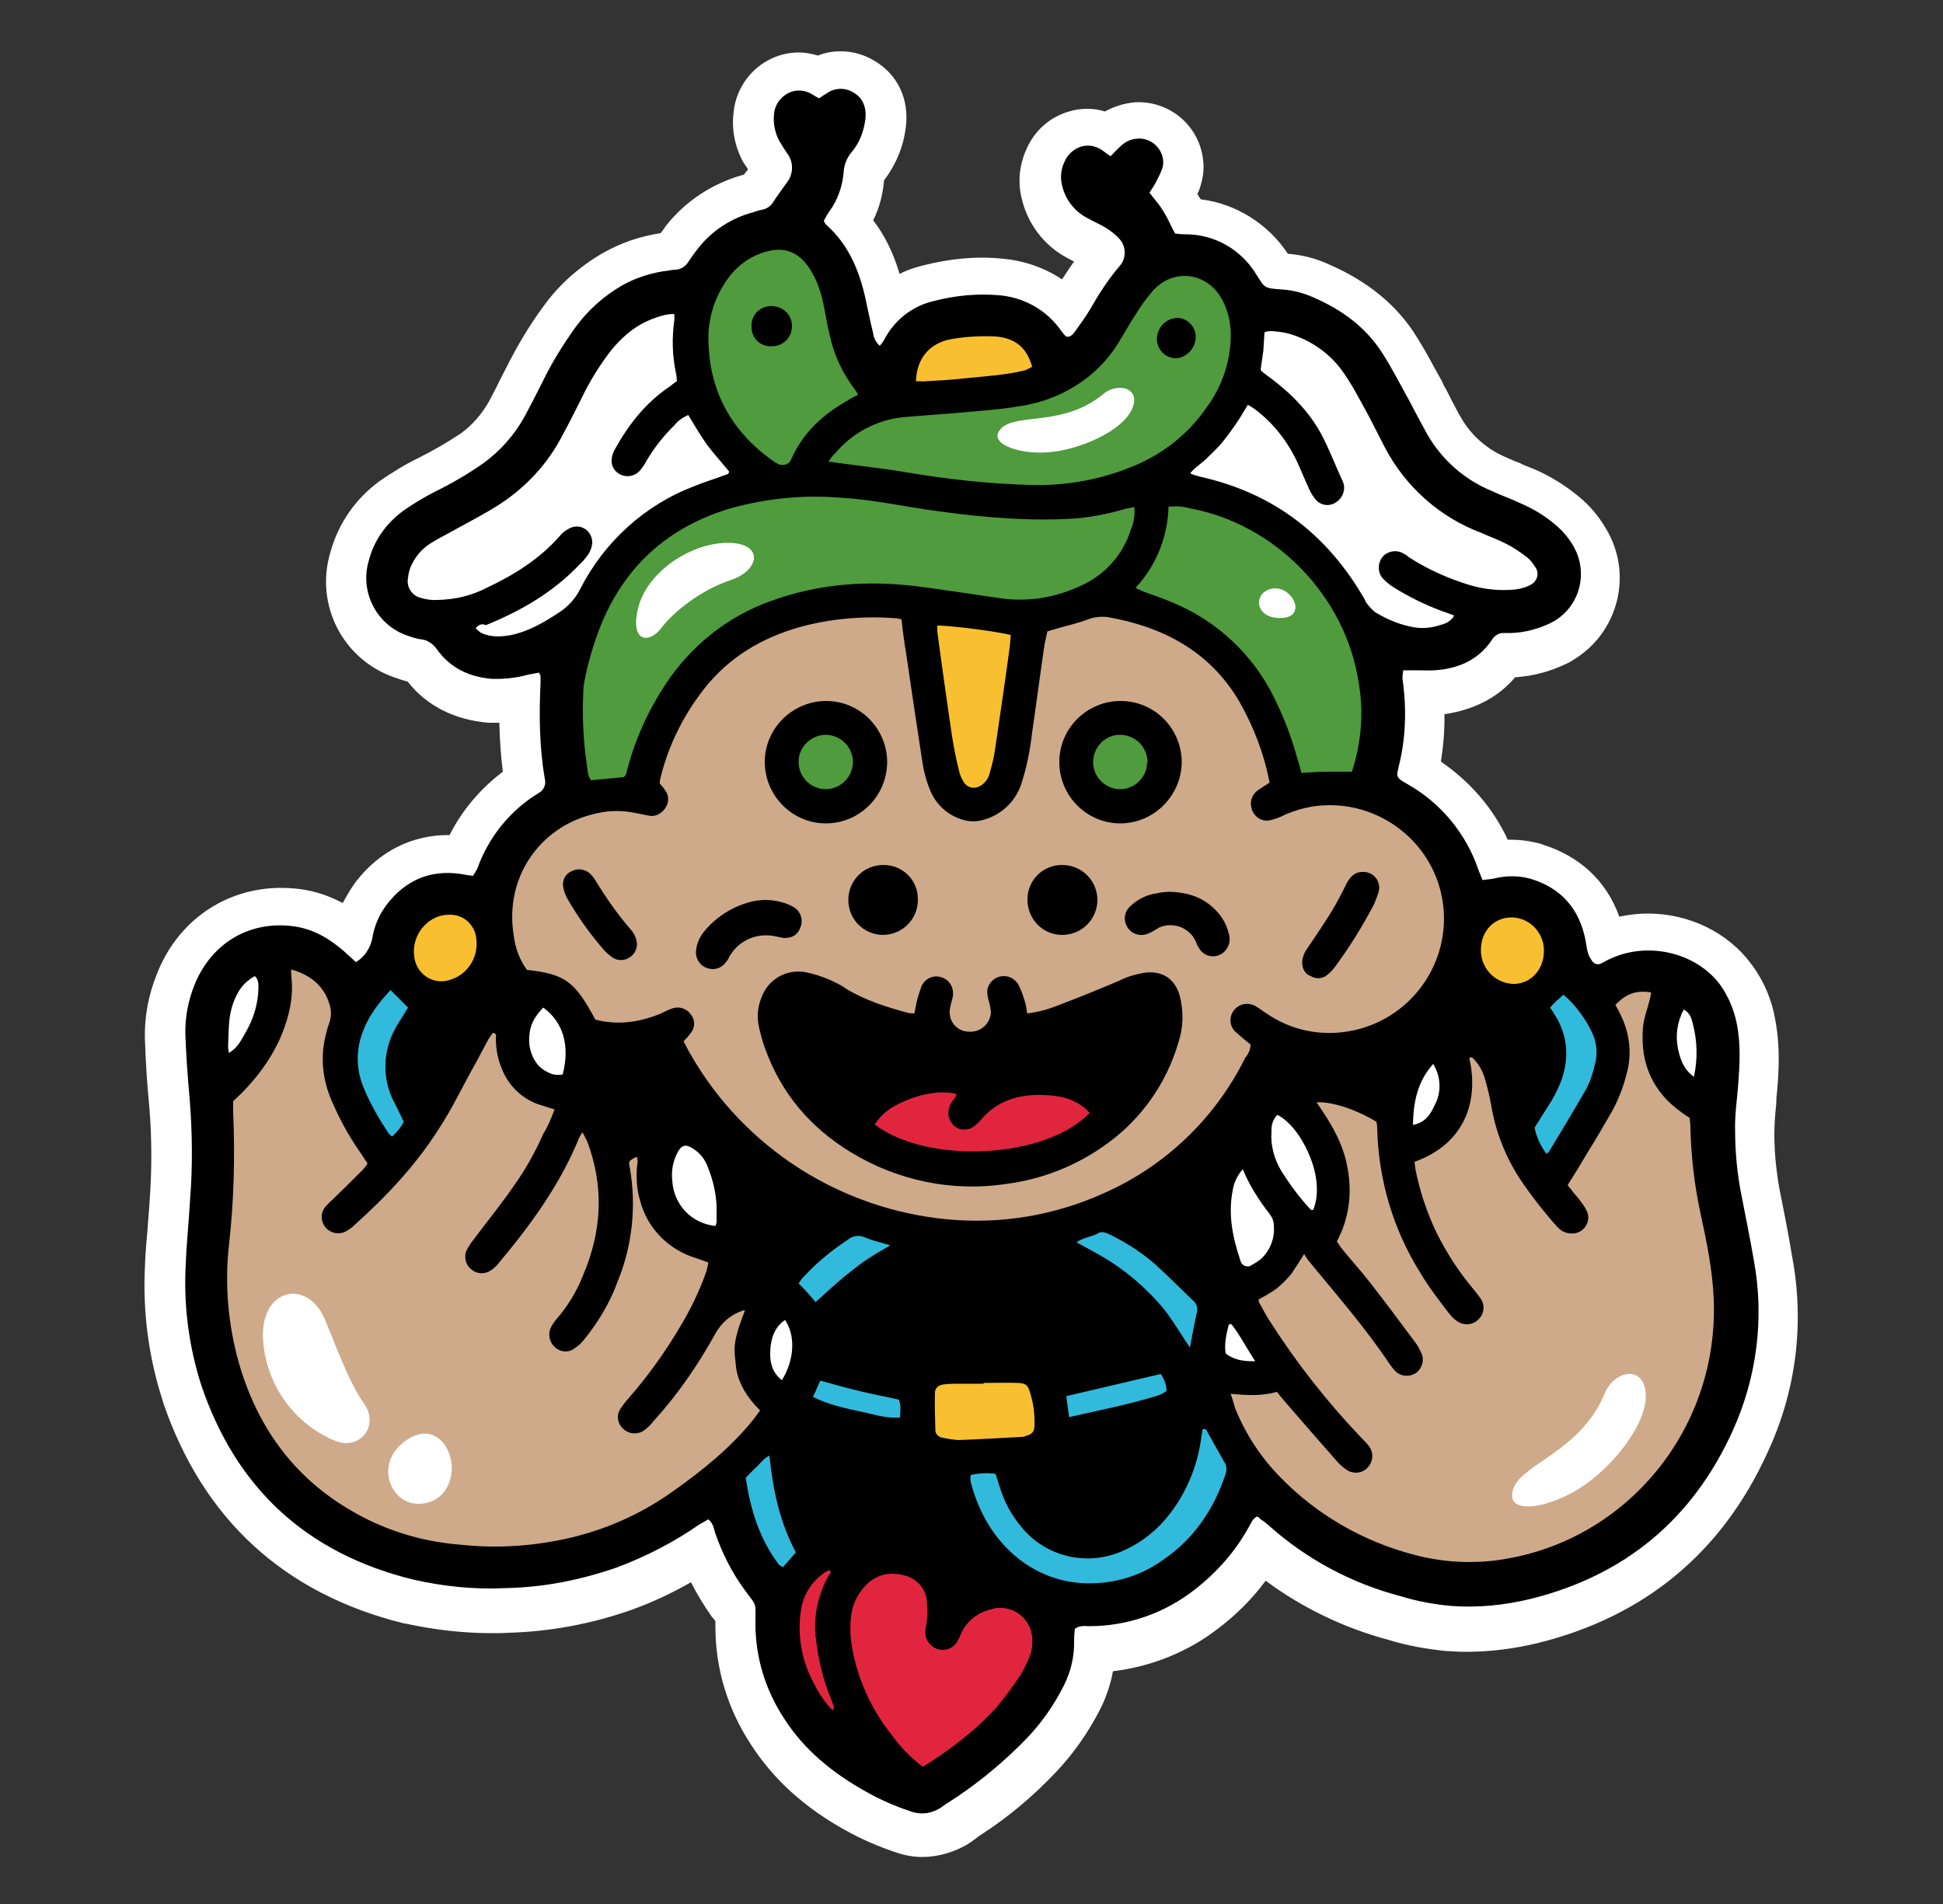
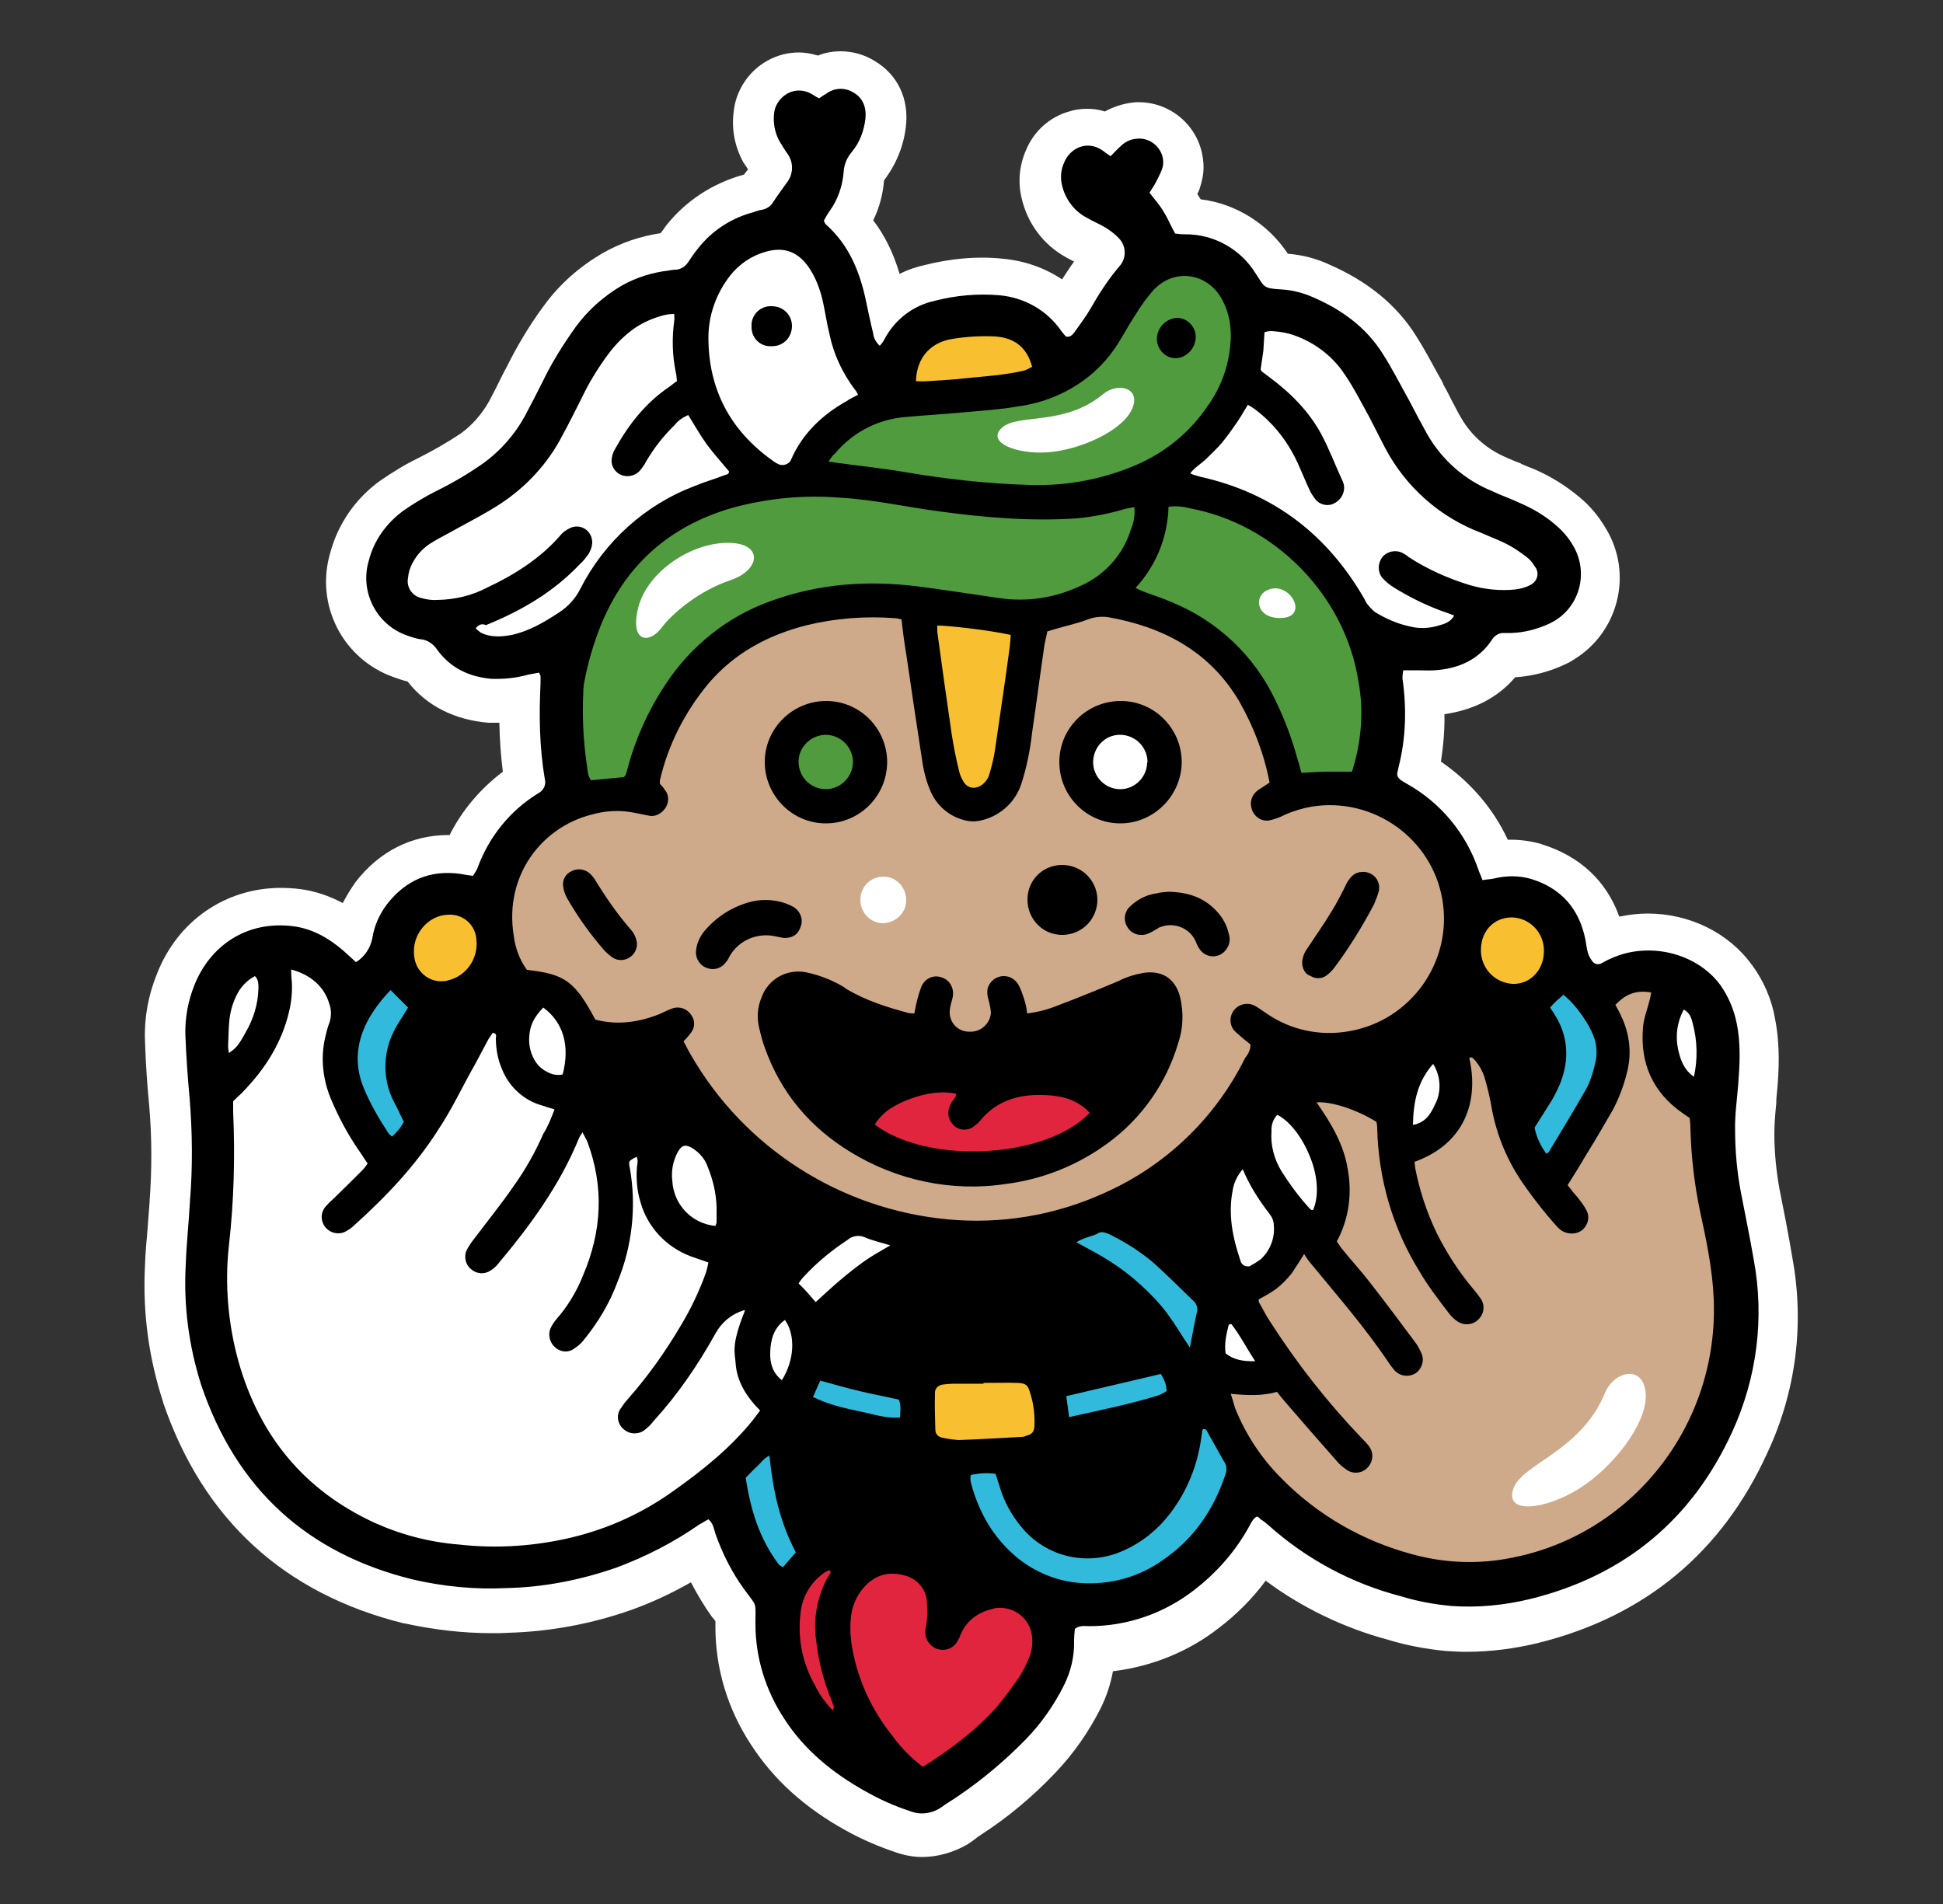
<svg xmlns="http://www.w3.org/2000/svg" version="1.1" id="Livello_1" x="0px" y="0px" width="500px" height="490px" viewBox="0 0 500 490" style="enable-background:new 0 0 500 490;" xml:space="preserve">
  <rect x="0" y="0" width="500" height="490" fill="#333333" stroke="none" />
  <style type="text/css">
	.st0{fill:#FFFFFF;}
	.st1{fill:#CEAA8A;}
	.st2{fill:#4F9B3D;}
	.st3{fill:#E2253E;}
	.st4{fill:#31BADC;}
	.st5{fill:#F8C031;}
</style>
  <g>
    <path class="st0" d="M237.3,477.9c-2.2,0-4.4-0.4-6.5-1.1c-4.5-1.5-9-3.4-13.1-5.7c-10.7-5.9-18.7-13.2-24.5-22.2   c-5.9-9-9.1-19.4-9.1-30.2c0-0.6,0-1.1,0-1.5c-0.3-0.4-0.6-0.8-0.9-1.1c-2-2.8-3.8-5.8-5.4-8.9c-4.9,2.8-10,5.2-15.3,7.1   c-10.2,3.6-20.9,5.6-31.7,5.9c-1.4,0.1-2.9,0.1-4.3,0.1c-7.4,0-15-0.9-22.3-2.5H104c-30.8-7.6-51.7-26.7-62-56.8v-0.1   c-3.7-11.3-5.3-23-4.7-35c0.1-3.3,0.4-6.7,0.7-9.9v-0.2c0.2-2.1,0.3-4.3,0.5-6.5v-0.2c0.6-8.1,0.6-16.4-0.1-24.5   c-0.5-5.1-0.9-10.7-1.1-17c-0.2-5.8,0.9-11.6,3.1-17c5.3-13.6,17.6-22.1,31.9-22.1c1.6,0,3.2,0.1,4.9,0.3c3.8,0.5,7.4,1.7,11,3.6   c1-1.9,2.1-3.7,3.3-5.4c6.1-7.9,14.4-12.1,23.9-12.1c0.1,0,0.2,0,0.3,0c3.2-6.4,8-12,13.7-16.3c-0.5-3.9-0.8-8-0.9-12.6   c-0.2,0-0.4,0-0.5,0c-0.7,0-1.3,0-2,0h-0.3c-8.6-0.7-15.9-4.3-20.8-10.6c-1.2-0.3-2.4-0.7-3.5-1.1C88.2,169.7,81,155.6,85,142.2   c2-7.4,6.5-13.9,12.7-18.4c3.2-2.2,6.4-4.2,9.7-5.8c3.8-1.9,7.5-4,11.1-6.4c3.1-2.2,5.6-5.2,7.4-8.4c1.1-2.1,2.3-4.4,3.4-6.7l1-1.9   c2.7-5.4,5.8-10.7,9.5-15.7c4-5.6,9.2-10.2,15.2-13.7c4.7-2.7,9.7-4.4,15-5.2c0.5-0.6,0.9-1.2,1.3-1.8c5-6.4,12-11,19.9-13.2   l0.3-0.1c0.3-0.5,0.7-0.9,1-1.3c-0.3-0.5-0.7-1.1-1-1.5l-0.2-0.3c-2.2-4-3.1-8.5-2.5-13c0.5-5.4,3.8-10.5,8.7-13.2   c2.5-1.4,5.3-2.1,8.1-2.1c1.6,0,3.2,0.3,4.9,0.8c1.9-0.8,3.9-1.1,5.9-1.1c3.1,0,6.1,0.9,8.7,2.5c5.9,3.5,8.9,9.8,8,17   c-0.6,5-2.5,9.6-5.6,13.7c-0.3,3.6-1.2,7.1-2.8,10.3c3,3.9,5.2,8.4,6.8,13.8c2.1-1.1,4.3-1.8,6.5-2.3c4.8-1.2,9.8-1.9,14.8-1.9   c1.8,0,3.6,0.1,5.4,0.3c5.4,0.5,10.6,2.3,15.1,5.3c1-1.5,2-3.1,3.1-4.6c-0.7-0.3-1.3-0.7-2.1-1.1c-5.8-3.2-9.9-8.7-11.4-15.2   c-1-4.1-0.6-8.4,1.1-12.3c2-4.9,6.1-8.6,11.1-10c1.5-0.5,3.1-0.7,4.7-0.7c1.5,0,3.1,0.2,4.5,0.7c2.2-1.2,4.6-2,7.1-2.3   c0.6-0.1,1.1-0.1,1.6-0.1c8.5,0,15.7,6.4,16.6,14.9c0.3,2.3,0,4.5-0.7,6.7l-0.1,0.4c-0.2,0.6-0.4,1.1-0.7,1.6   c0.1,0.1,0.1,0.2,0.2,0.3c0.2,0.4,0.4,0.7,0.7,1.1c9.1,1.1,17.4,6.4,22.4,14c3.7,0.3,7.3,1.2,10.7,2.8c9.7,4.2,17.4,10.4,22.4,18.5   c2.1,3.3,3.9,6.7,5.6,9.8c0.6,1,1.1,1.9,1.5,2.9c0.8,1.3,1.4,2.7,2.1,4c0.8,1.4,1.5,3,2.4,4.4c2.6,4.5,6.8,8.1,11.7,10.1l0.2,0.1   c1.1,0.5,2.3,1,3.4,1.4l0.1,0.1c1.1,0.5,2.2,0.9,3.2,1.3c4.2,1.8,8.1,4.2,11.7,7.2c2.8,2.3,5.1,5.1,6.9,8.2   c7,11.6,3.2,26.7-8.4,33.7c-0.6,0.4-1.1,0.7-1.8,1c-4.1,2-8.6,3.2-13.2,3.5c-4.5,5.3-10.7,8.4-18.2,9.5c0.1,4.1-0.3,8.2-0.9,12.2   c7.4,5.1,13.4,11.9,17.2,20.1c0.3,0,0.5,0,0.8,0c2.7,0,5.3,0.4,7.8,1.1l0.2,0.1c9.7,3,16.6,9.4,19.9,18.6c2.4-0.5,4.9-0.8,7.3-0.8   c10.7,0,20.8,4.9,26.8,13.2l0.1,0.1c3,4.1,5.1,9,5.9,13.9c1.3,6.7,1,13.1,0.5,18.6c-0.1,0.9-0.2,1.8-0.2,2.7v0.3   c-0.3,2.9-0.5,5.5-0.5,8c0,4.7,0.5,9.5,1.3,14c1.1,5.5,2.3,11.5,3.3,17.6c3.2,17.1,1,34.6-6.4,50.4c-11.7,25.7-31.6,42.1-58.9,48.9   c-6.1,1.5-12.4,2.3-18.7,2.3l0,0c-1.6,0-3.2-0.1-4.8-0.2h-0.2c-5.1-0.5-10.1-1.4-15-2.9c-11.2-3-22.1-8.2-31.5-15.2   c-3.4,4.6-7.5,8.7-12.1,12.2c-7.8,6.1-17.3,9.9-27.2,11.1c-0.6,3.3-1.7,6.6-3.2,9.6c-3.1,6.1-7,11.7-11.7,16.6   c-5.7,6-12.1,11.4-19.1,15.9c-0.5,0.3-1,0.7-1.5,1.1c-0.8,0.6-1.5,1.1-2.2,1.5C245.3,476.7,241.4,477.9,237.3,477.9L237.3,477.9z" />
    <g id="Raggruppa_123-2">
      <path class="st1" d="M251,317.3c-2.4,0-4.9-0.1-7.4-0.3c-28.5-2.7-54-19-68.3-43.7c-0.4-0.7-0.8-1.4-1.2-2.1    c-0.2-0.5-0.5-1-0.8-1.4l-1.2-2l1.6-1.6c0.6-0.6,1.1-1.2,1.6-1.9c0.2-0.3,0.2-0.8,0-1.2c-0.2-0.3-0.6-0.6-1-0.6    c-0.1,0-0.2,0-0.3,0c-0.5,0.2-1,0.4-1.6,0.7c-0.5,0.2-1,0.5-1.5,0.7c-4.2,1.7-8.1,2.6-11.9,2.6c-2.3,0-4.6-0.3-6.8-1l-1.2-0.4    l-0.6-1.1c-4.9-9.1-6.4-10.3-15.3-11.2l-1.3-0.1l-0.8-1.1c-2.2-3-3.6-6.6-4-10.2c-2.9-18,8.8-30.9,22-34.4c2.3-0.7,4.8-1,7.4-1    c1.7,0,3.5,0.2,5.3,0.5l0.1,0l0.1,0c1,0.3,2,0.5,3,0.6l0.1,0l0.1,0c0.1,0,0.1,0,0.2,0c0.4,0,0.8-0.2,1.1-0.6l0.1-0.1    c0.2-0.3,0.2-0.8,0-1.1l-0.1-0.1l-0.1-0.1c-0.2-0.2-0.4-0.5-0.6-0.8c-0.2-0.2-0.4-0.4-0.5-0.6l-0.7-0.8v-1c0-0.4-0.1-1,0.1-1.7    c2.2-9.5,6.7-18.6,13.2-26.2c6.7-7.8,15.7-13.2,26.8-15.9c5.8-1.4,11.7-2.1,17.8-2.1c2,0,4,0.1,6,0.2l0.1,0l0.1,0    c0.6,0.1,1.2,0.2,1.7,0.3l2.1,0.4l0.3,2.1c0.1,1,0.3,2.1,0.4,3.1c0.3,1.9,0.6,3.9,0.8,5.9l0,0.1c1.4,9.4,2.8,19.1,4.3,28.5    c0.3,1.7,0.9,3.6,1.7,5.9c1.1,3,3.9,5.3,7,5.8l0.1,0c0.4,0.1,0.8,0.1,1.2,0.1c0.5,0,1-0.1,1.4-0.2l0.1,0l0.1,0    c3.6-0.9,6.5-3.7,7.7-7.2c1.3-3.9,2.2-8.2,2.7-12.7l0-0.1c0.5-3.7,1.1-7.5,1.6-11.3c0.5-3.8,1.1-7.6,1.6-11.4l0-0.1    c0.2-1,0.4-2.1,0.7-3.5l0.4-1.7l1.7-0.5c0.3-0.1,0.6-0.2,0.9-0.3c0.3-0.1,0.7-0.2,1.1-0.3c0.9-0.2,1.7-0.5,2.6-0.7    c1.9-0.5,3.6-1,5.3-1.6c1.5-0.7,3.2-1,5.1-1c0.5,0,1.1,0,1.7,0.1l0.2,0c16.5,2.8,28.6,10.5,36,23.1c4,7,6.7,14.3,8.2,21.9l0.4,1.9    l-1.6,1.1c-0.5,0.4-1.1,0.7-1.6,1c-0.4,0.3-0.9,0.6-1.3,0.9c-0.5,0.3-0.7,1-0.5,1.5c0.2,0.6,0.7,0.8,1.2,0.8c0.1,0,0.2,0,0.3,0    l0.2,0c1-0.4,2.1-0.8,3-1.2c4.1-1.8,8.4-2.7,12.8-2.7c12.9,0,24.6,7.7,29.7,19.5c3.4,7.9,3.5,16.7,0.3,24.7    c-3.2,8-9.3,14.3-17.2,17.7c-2.2,1-4.6,1.7-7.4,2.2c-1.8,0.3-3.6,0.5-5.4,0.5c-6.4,0-12.6-1.9-18-5.5c-0.3-0.2-0.6-0.4-0.9-0.6    c-0.6-0.4-1.1-0.7-1.7-1.1c-0.3-0.2-0.5-0.2-0.8-0.2c-0.3,0-0.6,0.1-0.9,0.4c-0.3,0.3-0.3,0.7-0.3,0.9c0,0.2,0.1,0.5,0.3,0.7    l0.2,0.2l0.2,0.2c0.6,0.7,1.7,1.6,2.9,2.5l1.2,0.9v1.5c0,1.8-0.7,3.3-1.3,4.3c-0.1,0.2-0.2,0.4-0.3,0.6    c-7.9,16.2-21.4,29-37.9,36.3C274.6,314.8,262.8,317.3,251,317.3z M199.9,268.7c3.7,10.7,10.5,19,20.8,25.2    c8.8,5.5,19.1,8.4,29.6,8.4c2.8,0,5.5-0.2,8.3-0.6c9-1.1,17.6-4.6,25.1-10.1c8.2-5.9,14.2-14.5,16.9-24.1    c1.1-3.4,1.2-6.9,0.5-10.2c-0.7-2.8-2.3-4.1-4.8-4.1c-0.4,0-0.8,0-1.3,0.1c-2.2,0.5-3.9,1.1-5.5,1.8l-0.1,0.1    c-5.2,2.2-10.6,4.4-15.9,6.4c-3,1.2-5.9,1.9-8.7,2.2l-2.8,0.3l-0.4-2.8c-0.2-1.3-0.4-2.4-0.6-3.5c-0.3-0.9-0.7-2-1.3-3.1    c-0.2-0.3-0.6-0.4-0.9-0.4c-0.2,0-0.5,0.1-0.7,0.2l-0.1,0.1l-0.1,0.1c-0.1,0-0.2,0.1-0.3,0.5c0,0.6,0.1,1.1,0.2,1.7    c0.4,1.3,0.6,2.4,0.7,3.6l0,0.2l0,0.2c-0.3,4.3-3.9,7.7-8.2,7.7c-0.2,0-0.3,0-0.5,0c-2.2-0.1-4.2-1-5.7-2.6    c-1.5-1.6-2.2-3.6-2.2-5.8v-0.4l0-0.3c0.2-1.2,0.4-2.2,0.7-3.3c0.2-0.8-0.1-1.6-0.7-1.8c-0.2-0.1-0.4-0.1-0.5-0.1    c-0.4,0-0.9,0.2-1.2,0.8c-0.6,1.4-0.9,2.6-1.1,3.6l0,0.2l0,0.2c-0.1,0.4-0.2,0.8-0.2,1.1c-0.1,0.4-0.2,0.8-0.3,1.3l-0.5,2.3h-2.4    c-0.7,0-1.5,0-2.2-0.2c-5.3-1.4-11.3-3.2-16.8-6.5c-1.3-0.8-2.6-1.6-4.1-2.3c-1.6-0.7-3.4-1.2-5.4-1.7c-0.4-0.1-0.7-0.1-1.1-0.1    c-3,0-5.7,1.9-6.8,4.7c-0.8,1.9-1,4-0.5,6.2c0.3,0.9,0.5,1.8,0.8,2.8C199.5,267.4,199.7,268,199.9,268.7z M350.5,227.5    c-0.3,0-0.7,0.1-1.2,1.1c-1.5,3-2.8,5.4-4,7.5c-1.4,2.2-2.9,4.4-4.3,6.5c-0.7,1.1-1.4,2.1-2.1,3.2l-0.1,0.1l-0.1,0.1    c-0.4,0.5-0.6,1.1-0.7,1.7c0,0.3,0.2,0.8,0.6,0.9l0.2,0.1l0.2,0.1c0,0,0.1,0,0.2,0l0,0c0.2,0,0.3-0.1,0.4-0.1    c0.6-0.4,1-0.8,1.4-1.4c3.9-5.2,7.1-10.4,9.9-15.9c0.5-0.9,0.8-1.7,0.9-2.5l0-0.1c0.1-0.3,0-0.6-0.2-0.9c-0.1-0.2-0.4-0.4-0.7-0.5    C350.9,227.5,350.8,227.5,350.5,227.5z M197.2,234.7c-1.3,0-2.6,0.2-3.8,0.5c-3.8,1-7.1,3.2-9.7,6.4c-0.6,0.8-1.4,1.9-1.4,3.5    c0,0.5,0.2,1.1,0.8,1.2l0.1,0l0.1,0c0.1,0,0.2,0,0.3,0c0.4,0,0.7-0.2,1-0.6l0.1-0.1l0.1-0.1c0-0.1,0.1-0.2,0.2-0.4    c0.1-0.3,0.3-0.6,0.5-0.9c2.5-4.1,7.1-6.6,11.9-6.6c1,0,2.1,0.1,3.1,0.4c0.2,0,0.5,0.1,0.7,0.1c0.3,0,0.7,0.1,0.9,0.1    c0.8,0,1.1-0.4,1.4-1c0.1-0.4-0.1-0.9-0.4-1.2c-0.6-0.4-0.9-0.6-1.3-0.7l-0.2,0l-0.2-0.1C200,235,198.6,234.7,197.2,234.7z     M149.1,226.9c-0.2,0-0.4,0-0.6,0.1c-0.3,0.1-0.5,0.5-0.5,0.9c0.1,0.6,0.2,1.2,0.6,1.7c2.7,4.7,5.9,9.2,9.5,13.3    c0.4,0.5,0.6,0.7,1.2,1l0.1,0.1c0.1,0.1,0.3,0.1,0.5,0.1c0.2,0,0.4-0.1,0.5-0.1c0.2-0.2,0.5-0.5,0.5-1c0-0.6-0.3-1.2-0.6-1.6    l-0.1-0.1l-0.1-0.1c-3.7-4.3-6.8-8.7-9.3-12.9l-0.1-0.1l0-0.1c-0.1-0.2-0.3-0.4-0.6-0.7c-0.1-0.1-0.2-0.2-0.3-0.3    C149.6,227,149.4,226.9,149.1,226.9z M310.4,240.8l0.2,0.5c0.3,0.6,0.5,1,0.7,1.4c0.3,0.4,0.7,0.4,0.8,0.4c0.2,0,0.4,0,0.6-0.2    l0.1-0.1l0.2-0.1l0.1-0.2l0.1-0.2c0.3-0.4,0.1-0.9,0.1-1.2l0-0.1c-0.5-1.8-1.4-3.5-2.6-4.7c-2.7-2.6-5.7-3.8-9.9-3.8    c-0.9,0.1-1.7,0.2-2.6,0.3l-0.1,0c-1.9,0.3-3.7,1.2-5.2,2.5l-0.1,0.1c-0.5,0.4-0.6,1.2-0.1,1.8c0.2,0.2,0.6,0.4,1,0.4    c0.2,0,0.5-0.1,0.7-0.2c0.2-0.1,0.5-0.3,0.7-0.4c0.4-0.3,1-0.6,1.7-0.9c1.4-0.6,2.8-1,4.4-1c3.8,0,7.3,2.1,9.1,5.4c0,0,0,0,0,0    L310.4,240.8z M273.4,225.6c-1.7,0-3.2,0.6-4.3,1.8c-1.1,1.1-1.7,2.7-1.7,4.3c0.1,3.3,2.7,6,5.9,6l0.1,0c3.4-0.1,6-2.7,6-6    c-0.1-3.3-2.7-6-5.9-6L273.4,225.6z M227.4,225.6c-3.4,0-6,2.6-6,6c0,3.3,2.6,6,5.9,6c3.4-0.2,5.9-2.8,5.9-5.9    C233.2,228.3,230.6,225.6,227.4,225.6z M212.7,208.9c6.9,0,12.6-5.7,12.7-12.6c0-3.4-1.3-6.6-3.6-9c-2.4-2.4-5.6-3.8-9-3.8l-0.3,0    c-6.9,0-12.6,5.7-12.7,12.6c-0.1,7,5.6,12.8,12.6,12.9h0.2L212.7,208.9z M288.4,183.4c-7.1,0-12.8,5.7-12.8,12.7    c0,3.4,1.3,6.6,3.6,9c2.4,2.4,5.6,3.7,9.1,3.8c7,0,12.8-5.7,12.8-12.7C301.1,189.1,295.4,183.4,288.4,183.4z" />
-       <path class="st1" d="M128,401.2c-3.3,0-6.5-0.2-9.7-0.6c-7.8-0.7-15.4-2.7-22.6-5.8c-18.5-8.6-30.9-23.1-36.7-43.3    c-2.7-9.7-3.6-20.1-2.6-31c1.1-11.7,1.5-22.9,1.1-34l0-0.1v-4l0.9-0.9c0.4-0.4,0.7-0.7,1.1-1.1c0.3-0.3,0.7-0.7,1.1-1    c6.2-6.3,10-13,11.6-20.4c0.4-2.1,0.5-4.5,0.4-6.9c-0.1-0.9-0.1-1.6-0.1-2.4v-3.9l3.7,1c6,1.5,10.3,5.3,11.9,10.6    c0.8,2.2,0.8,4.5,0.1,6.8c-0.5,1.4-0.8,2.6-1,3.6c-1.1,4.9-0.5,10.1,1.5,14.6c1.8,4.2,4.1,8.3,6.6,12.1c0.4,0.5,0.7,1.1,1.1,1.6    c0.4,0.6,0.7,1.1,1.2,1.7l1.3,1.8l-1.3,1.8c-0.6,0.8-1.1,1.4-1.6,2.1l-0.2,0.2c-1.3,1.3-2.5,2.5-3.8,3.7c-1.2,1.2-2.4,2.4-3.6,3.6    l-0.1,0.1c-0.7,0.6-1.1,1.1-1.6,1.6c-0.2,0.2-0.2,0.6-0.2,0.9c0,0.2,0.1,0.5,0.4,0.8l0.1,0.1c0.3,0.3,0.9,0.3,1.2,0.1    c0.7-0.4,1.2-0.8,1.8-1.4c9.3-8.5,15.9-16.1,20.9-23.8c2.1-3.3,4-6.9,5.9-10.3c1.1-2.1,2.3-4.3,3.6-6.4c0.5-0.9,1-1.9,1.5-2.9    c0.5-1,1.1-2,1.6-3.1c0.3-0.5,0.5-0.9,0.8-1.3c0.2-0.3,0.4-0.5,0.5-0.8l1.1-1.8l2.1,0.4c1.7,0.3,3.6,1.7,3.3,4.4    c0,2.4,0.5,4.7,1.3,6.7l0,0.1c1.5,3.6,4.5,6.4,8.4,7.5l0.4,0.1l0.3,0.2c0.2,0.1,0.9,0.3,1.7,0.5l3.5,0.9l-1.6,4.3    c-0.7,1.9-1.3,3.6-2.1,5.2c-2.1,4.8-4.8,9.6-8.1,14.2c-2.2,3-4.4,6-6.6,8.9c-1.1,1.5-2.2,2.9-3.3,4.4c-0.8,0.9-1.2,1.7-1.8,2.6    c-0.2,0.4,0,0.9,0.3,1.1c0.6,0.5,1.1,0.4,1.5,0.2c0.7-0.5,1-0.8,1.3-1.2l0.1-0.1c6.8-8,15.2-18.7,20.2-31.4l0.2-0.4    c0.1-0.1,0.2-0.3,0.3-0.5c0.2-0.4,0.5-0.9,0.8-1.3l2.6-3.5l2.3,3.7c0.6,1,1.1,1.8,1.5,2.8c4.5,12.1,4.2,24.5-1.1,36.8    c-1.7,4.2-4.1,8.3-7.4,12.1l-0.2,0.2c-0.3,0.3-0.6,0.8-0.9,1.5c-0.2,0.4,0.1,0.9,0.4,1.2l0.1,0.1c0.3,0.3,0.9,0.3,1.3,0.1    c0.6-0.4,1.2-0.9,1.7-1.5c3.7-4.3,6.4-9.1,8.2-14.1l0-0.1c3.6-9,4.6-18.5,3-27.6c-0.5-3.5,0.3-4.6,3.2-6.1l2.6-1.4l1.5,2.6    c0.9,1.6,0.7,3.2,0.5,4.1c0,0.1,0,0.3-0.1,0.4c-0.3,2.6,0,5.2,0.8,7.7c1.6,5.6,5.7,10.1,11.1,12.1l0.2,0.1c1.2,0.5,2.5,1,4.3,1.5    l2.6,0.8l-0.5,2.7c-0.2,1.2-0.5,2.1-0.8,3.2c-1.6,4.9-3.9,9.6-6.8,14.2c-4,6.8-8.7,13.3-13.7,19l-0.1,0.1c-0.6,0.6-1,1.2-1.5,2    c-0.3,0.5-0.3,1.2,0.1,1.4l0.1,0.1c0.4,0.3,1.1,0.3,1.7,0c0.7-0.5,1.2-1,1.7-1.7l0.1-0.1c5.9-6.8,11.1-14.2,15.5-22    c1.9-3.6,5.1-6.2,9.1-7.4l0.4-0.1h0.4c0.3,0,0.6,0,0.8,0.1h4l-1.7,4.1c-2.8,6.9-2.6,8.9-2.3,10.8c0.1,0.4,0.1,0.9,0.1,1.3    c0.2,3.5,1.9,6.8,5.4,10.3l1.9,1.9l-1.6,2.1c-0.3,0.3-0.5,0.6-0.7,0.9c-0.3,0.5-0.7,1-1.2,1.6c-6.1,7.6-13.7,13.6-21.1,18.8    c-8.1,5.8-17.1,9.9-26.9,12.4C141.8,400.3,134.8,401.2,128,401.2z" />
      <path class="st1" d="M378.5,405.1c-5.1,0-10.2-0.7-15.1-2c-13.4-3.4-25.7-10.5-35.5-20.5c-5.4-5.4-9.7-12-12.5-18.9    c-0.8-1.4-1.1-2.7-1.5-4l-1.3-4.5l4.5,0.5c4.2,0.5,7.7,0.6,11.1-0.2l1.9-0.5l1.6,2c0.6,0.8,1.2,1.5,1.8,2.2    c4.5,5.2,8.9,10.2,13,14.9c0.6,0.7,1.4,1.4,2.2,1.9c0.4,0.3,1.1,0.2,1.4-0.2l0.1-0.1c0.4-0.5,0.3-1.1,0-1.6    c-0.5-0.6-0.9-1.1-1.6-1.7c-9-9.4-17.1-19.7-24.1-30.7c-0.8-1.1-1.4-2.3-2.1-3.5c-0.2-0.4-0.5-0.9-0.7-1.3l-0.1-0.3l-0.1-0.3    c-0.3-0.8-0.3-1.3-0.3-1.7v-1.8l2.1-1.1c1.3-0.7,2.5-1.3,3.5-2.1c1.1-0.8,2.3-2,3.4-3.4l0.6-0.8c0.9-1.3,1.7-2.5,2.4-3.7l2.7-5.4    l2.7,5.4c0.1,0.2,0.3,0.5,0.5,0.8c0.1,0.1,0.2,0.3,0.3,0.4c1.4,1.7,2.8,3.4,4.2,5.1c5.8,6.9,11.7,14.1,16.8,21.8l0.1,0.1    c0.2,0.3,0.4,0.6,0.6,0.8l0.1,0.1c0.4,0.4,1.2,0.6,1.7,0.3c0.3-0.3,0.6-0.8,0.3-1.5c-0.4-0.8-0.9-1.6-1.5-2.5    c-4.1-5.5-8.3-11-11.4-15.1c-1.6-2-3.2-3.9-4.9-5.9c-0.8-1-1.6-1.9-2.4-2.9c-0.4-0.5-0.7-1-1-1.4l-1.3-1.9l0.9-1.6    c2.7-5,3.6-10.9,2.5-16.7c-1-6.1-4.2-11.2-7.5-15.9l-2.9-4.1l5-0.6c4.4-0.5,11.7,1.8,17.4,5.5l1.1,0.7l0.3,1.6    c0.1,0.6,0.2,1.2,0.2,1.8c0.2,12.6,3.8,24.9,10.5,35.5c1.5,2.3,3.2,4.7,4.9,7c0.8,1.1,1.6,2.2,2.4,3.3c0.5,0.7,1,1.1,1.6,1.5    c0.4,0.3,1.1,0.3,1.4-0.1l0.2-0.2c0.4-0.3,0.4-1,0.2-1.6c-0.5-0.8-1-1.5-1.7-2.1l-0.1-0.1c-3.9-4.9-7.2-9.9-9.7-14.9    c-2.8-5.7-4.8-11.6-5.8-17.4c-0.1-0.4-0.1-0.7-0.1-1.1c0-0.2,0-0.4-0.1-0.6l-0.4-2.5l2.3-0.9c14.6-5.3,13.4-18,12.2-23.2l-0.5-2    l1.6-1.2c0.3-0.2,3.1-2.1,5.5,1.1c1.5,1.8,2.6,3.9,3.2,6.1c0.8,2.3,1.2,4.5,1.6,6.6c1,6.4,3.5,12.7,7.1,18.2    c3.1,4.6,6.1,8.5,9.2,11.8l0.1,0.2c0.1,0.2,0.3,0.3,0.3,0.3l0.4,0.2c0.6,0.4,1.3,0,1.5-0.2c0.4-0.3,0.5-0.9,0.3-1.3    c-0.6-0.9-1-1.6-1.5-2.3l-0.1-0.1c-0.1-0.2-0.3-0.4-0.6-0.7c-0.3-0.3-0.6-0.7-1-1.1c-0.5-0.6-0.9-1.2-1.5-1.9l-1.1-1.6l1-1.7    c1.5-2.5,2.9-4.8,4.4-7.2l0.8-1.4c1-1.7,2.1-3.5,3.2-5.3c1.1-1.8,2.1-3.6,3.2-5.3c1.7-3.2,2.7-5.9,3.3-8.5l0-0.1    c1.2-4.5,0.7-9.1-1.3-12.9c-0.1-0.2-0.2-0.4-0.3-0.6c-0.2-0.4-0.4-0.8-0.6-1.2l-0.1-0.2c0-0.1-0.1-0.1-0.1-0.2l-1.8-1.8l2-2.1    c3.4-3.7,6.9-4.9,11.8-4.1l2.9,0.5l-0.4,2.9c-0.1,0.4-0.2,0.8-0.2,1.2c-0.1,0.2-0.1,0.5-0.2,0.8l-0.1,0.3    c-0.2,0.7-0.4,1.4-0.6,2.1c-0.5,1.5-0.9,3-1,4.4c-0.7,8.3,2.2,14.6,8.8,19.3c0.2,0.1,0.4,0.3,0.7,0.5c0.3,0.2,0.6,0.5,1.1,0.7    l1.2,0.8l0.2,1.4c0.1,0.9,0.2,2,0.2,3c0.1,6.7,0.9,13.5,2.4,20.8l0.5,2.3c1.4,6.8,2.8,13.7,3.1,20.8c0.6,16.4-4.6,32.4-14.7,45.2    c-10,12.6-24.1,21.3-39.7,24.4C386.1,404.7,382.3,405.1,378.5,405.1z M413.6,260.5L413.6,260.5L413.6,260.5z" />
      <path class="st2" d="M150.2,203.8l-1-1.6c-1-1.6-1.5-3.5-1.5-5.3c-0.8-6.3-1.1-12.6-0.9-18.9c0-1.1,0.1-2.2,0.4-3.4    c1.1-5.5,2.5-10.3,4.3-14.6c6.6-16.5,18.7-27.4,35.9-32.3c9.3-2.5,19.1-3.4,29.1-2.7c5.5,0.4,11,1.3,16.2,2.1c3,0.5,6.1,1,9.1,1.4    c13.8,1.9,24.9,2.5,34.8,1.8c4.4-0.4,8.1-1.1,11.6-2.3l0.2-0.1c0.6-0.1,1.1-0.2,1.7-0.4c0.3-0.1,0.6-0.1,0.9-0.2l3.2-0.6l0.3,3.3    c0.2,2.5-0.1,4.9-1.1,7.1c-2.3,7.2-7.6,13.1-14.6,16.2c-6.9,3.2-14.8,4.4-22.6,3.3c-2.5-0.4-4.9-0.7-7.3-1.1    c-4.4-0.7-9-1.3-13.6-1.9c-13.3-1.7-25.3-0.5-36.4,3.6c-10.5,3.8-19.4,10.8-25.6,20.3c-4,6.1-7.1,13-9.2,20.4    c-0.1,0.3-0.1,0.5-0.2,0.7c0,0.2-0.1,0.3-0.1,0.5c0,0.3,0,0.5,0,0.7c-0.2,1.5-1.3,2.3-1.6,2.5l-0.6,0.4l-0.8,0.1L150.2,203.8z" />
      <path class="st2" d="M266.8,127.9c-0.7,0-1.4,0-2.1,0c-11.8-0.4-22.4-1.5-32.5-3.3c-4.9-0.9-9.8-1.6-15.1-2.2    c-1.4-0.2-2.8-0.4-4.2-0.5l-5.1-0.7l3.1-4.1c0.5-0.6,0.8-1.2,1.1-1.6l0.1-0.2l0.2-0.2c4.9-5.7,11.7-9.4,19.2-10.4    c3.9-0.5,7.8-0.8,11.6-1c1.5-0.1,3.1-0.2,4.6-0.3c1.4-0.2,2.9-0.3,4.4-0.4c3.2-0.3,6.2-0.6,9.2-1c6.4-0.9,12.3-3.5,17.1-7.3    c2.3-1.9,4.6-4.5,6.7-7.6c0.7-1.1,1.4-2.3,2.2-3.6c0.8-1.3,1.5-2.5,2.3-3.7c1.1-1.8,2.4-3.4,3.6-5.1c0.3-0.4,1-1.3,1-1.3L294,73    c2.8-3.2,6.4-4.9,10.4-4.9c5.2,0,9.8,2.9,12.5,7.9c2.5,4.8,3.1,10.1,2,15.9c-0.9,5.2-3.1,10.3-6.3,14.9    c-4.9,7-11.6,12.4-19.4,15.8C284.9,126.1,275.7,127.9,266.8,127.9z M303,84.9c-1.5,0-2.3,1.2-2.3,2.4c0,1.1,0.9,2,2,2    c1,0,2.1-1.3,2.2-2.6C304.9,85.8,304.1,84.9,303,84.9L303,84.9z" />
      <path class="st0" d="M128.3,166.2c-1.5,0-3.2-0.2-4.8-0.9c0,0,0,0,0,0c-1,0-1.9-0.4-2.9-1.1l-2.5-1.9l1.9-2.4    c1.3-1.5,2.8-2,3.7-2.2c0.2-0.1,0.4-0.1,0.5-0.2c9.7-3.8,17.2-8.7,23.1-15c0.9-0.9,1.4-1.5,2-2.3c0.3-0.4,0.4-0.8,0.4-1l0-0.1    c0-0.6-0.4-1.1-1-1.2c-0.4,0-0.5,0.1-0.6,0.1c-0.8,0.5-1.3,0.9-1.7,1.4c-4.9,5.5-11.1,9.9-19.6,13.9c-4.4,2.2-9.1,3.4-14,3.5    c0,0,0,0,0,0c-1.6,0-3.3-0.2-4.9-0.6c-1.9-0.4-3.5-1.5-4.6-3.2c-1.1-1.6-1.4-3.6-1.1-5.5c0.2-1.5,0.7-3,1.3-4.4l0-0.1    c1.4-2.8,3.6-5.1,6.6-6.8c0.9-0.6,2-1.1,2.9-1.6c0.9-0.5,1.8-1,2.6-1.5c1.5-0.9,3-1.7,4.5-2.5c2.4-1.3,4.8-2.6,7.1-4.1    c6.3-4.1,11.5-9.8,14.9-16.4c0.8-1.4,1.5-2.8,2.2-4.2c0.9-1.7,1.8-3.5,2.7-5.3c1.9-3.8,4.2-7.7,7.3-12.1c2-2.8,4.5-5.2,7.4-7.2    c2.8-1.8,5.7-3.1,8.5-3.8c0.8-0.2,1.6-0.2,2.2-0.3c0.2,0,0.5,0,0.8-0.1l3.3-0.4v3.4c0,0.2,0,0.4,0,0.6c0,0.5,0.1,1-0.1,1.7    c-0.6,4.1-0.4,8.2,0.4,12c0.2,0.7,0.2,1.4,0.3,2c0,0.2,0,0.4,0.1,0.7l0.2,1.6l-1.2,1c-0.6,0.5-1.3,1.1-2.2,1.6    c-5,3.4-9.1,8.2-13,15c-0.3,0.6-0.5,1-0.5,1.5c0,0.4,0.2,0.8,0.6,1l0.2,0.1c0.3,0.1,0.7,0,1.1-0.3c0.5-0.6,0.9-1.2,1.4-2    c2.1-3.5,4.6-6.8,7.8-9.9c1.1-1.2,2.4-2.2,4.2-3.2l2.5-1.3l1.5,2.4c0.4,0.6,0.8,1.2,1.1,1.9c1.2,2,2.3,3.8,3.6,5.6    c1,1.5,2.3,2.9,3.6,4.4c0.7,0.8,1.3,1.5,2,2.3l0.7,0.8v1.1c0,0.7-0.2,3.1-3.1,3.8l-0.1,0c-0.7,0.2-1.3,0.5-2,0.7    c-1.9,0.6-3.8,1.3-5.4,2l-0.2,0.1c-12.1,4.8-22,13.7-27.8,25.1c-1.3,2.7-3.5,5.1-6.4,7.1c-4.4,2.9-8.3,5.3-13.3,6.3    C131.3,165.9,129.8,166.2,128.3,166.2z" />
      <path class="st0" d="M366.5,164.6c-1.3,0-2.7-0.1-4-0.4c-3.7-0.9-7-2.3-9.8-4.1l-0.2-0.1c-1.1-0.8-1.9-1.7-2.6-2.7    c-0.3-0.4-0.5-0.8-0.6-1c0-0.1-0.1-0.1-0.1-0.2l-0.1-0.1c-9.3-16.2-22.8-26.3-40.3-30.1c-0.7-0.1-1.2-0.3-1.7-0.5l-0.3-0.1    c-0.3-0.1-0.6-0.2-0.8-0.4l-0.1-0.1l-3.8-1.3l2.3-3.3c0.9-1.4,2.1-2.3,3.2-3.1c0.5-0.4,1-0.8,1.4-1.1c0.3-0.3,0.7-0.7,1-1    c1-1,2-2,2.8-2.9c1.2-1.4,2.3-2.8,3.1-4.2l0.1-0.2c0.6-0.8,1.2-1.8,1.8-2.9c0.4-0.7,0.8-1.3,1.2-2l1.4-2.2l2.4,1    c0.8,0.4,1.4,0.8,1.9,1.1l0.5,0.3c5.5,4.1,9.8,9.7,12.5,16.1c0.3,0.8,0.6,1.5,1,2.2c0.5,1.2,1,2.4,1.5,3.4l0.1,0.2    c0.3,0.6,0.6,1.2,1,1.7c0.3,0.4,0.9,0.5,1.3,0.2c0.5-0.3,0.8-0.9,0.8-1.4c0-0.2-0.1-0.3-0.2-0.4l-0.1-0.1    c-0.4-0.9-0.8-1.8-1.2-2.7c-1.3-2.9-2.6-6-4-8.8c-2.7-5.1-6.8-9.6-12.5-13.8c-0.4-0.3-0.7-0.5-1.1-0.8c-0.3-0.2-0.6-0.5-0.9-0.7    l-0.4-0.3c-0.4-0.4-0.7-0.9-0.8-1.3l-0.4-0.8l0.1-0.9c0.1-0.7,0.2-1.4,0.3-2.2c0.1-0.9,0.3-1.7,0.4-2.6c0.1-0.9,0.2-1.9,0.2-3    c0-0.5,0-1.1,0.1-1.6l0.1-2l1.9-0.6c1-0.3,1.8-0.5,2.7-0.5c1.6,0,3.4,0.3,5.4,0.8c6.5,1.9,12.1,6,15.9,11.6    c1.7,2.5,3.2,5.3,4.6,7.9c0.6,1.1,1.2,2.1,1.8,3.2c0.9,1.7,1.7,3.3,2.5,4.9c0.5,1.1,1.1,2.1,1.6,3.2c5,9.5,13.2,16.7,23.1,20.5    c0.6,0.2,1,0.4,1.5,0.6c1.8,0.7,3.7,1.5,5.5,2.5c1.9,1,3.7,2.2,5.4,3.5c1.2,1,2,2,2.7,3c1,1.2,1.4,2.8,1.2,4.4    c-0.2,1.6-1,3.1-2.3,4.1c-0.4,0.3-0.7,0.5-0.9,0.6l-0.3,0.2c-1.4,0.8-3.2,1.3-4.9,1.5c-4.1,0.4-8.6,0-12.8-1.2    c-6.1-1.8-11.8-4.3-16.7-7.7l-0.2-0.1c-0.3-0.2-0.7-0.5-1-0.7c-0.6-0.3-1.1,0-1.5,0.4c-0.3,0.4-0.3,1,0,1.5    c0.6,0.7,1.4,1.3,2.3,1.9c3.6,2.2,7.5,4.2,11.6,5.7l0.1,0.1c0.3,0.1,0.7,0.3,1.1,0.4c0.5,0.2,1.1,0.4,1.9,0.7l3,1.2l-1.5,2.9    c-1,2-2.8,3.4-4.9,3.9C370.2,164.3,368.3,164.6,366.5,164.6z" />
      <path class="st2" d="M333,201.9l-0.7-2.1c-0.5-1.6-0.9-3-1.3-4.4c-1.4-5.2-3.2-9.8-5.4-14.1c-5.1-10.7-13.9-19-25-23.6    c-1.4-0.6-2.8-1.1-4.3-1.6c-1-0.3-2-0.7-2.9-1.1c-0.8-0.1-1.4-0.4-1.9-0.7c-0.2-0.1-0.3-0.2-0.5-0.2l-3.8-1.7l2.9-3.1    c4.8-5.2,7.6-12,7.9-19.1l0.1-2.6l2.6-0.3c2.2-0.2,4.4-0.1,6.4,0.5c23.3,4.3,42.1,23.7,45.8,47.2c1.3,8.4,0.7,16.8-1.8,24.5    l-0.7,2.1h-8.6c-1.3,0-2.6,0.1-4,0.2c-0.8,0-1.6,0.1-2.5,0.1L333,201.9z" />
      <path class="st3" d="M237.3,458.3l-1.6-1.3c-3.2-2.5-6-5.4-8.7-8.8c-5.5-6.8-9.1-14.8-10.7-23.6c-0.6-3-0.7-6-0.3-9.1    c0.4-4,2.3-7.7,5.3-10.3c3.4-3.1,7.8-4,12.5-2.6c4.3,1.1,7.4,4.8,7.7,9c0.2,2,0.2,3.8,0,5.8c0,0.7-0.2,1.4-0.3,1.9    c-0.1,0.3-0.1,0.6-0.1,0.8c0,0.8,0.6,1.4,1.5,1.5c0.5,0,1-0.3,1.2-0.7c0.2-0.3,0.4-0.8,0.6-1.1c1.7-4.3,5.7-7.6,10.3-8.6    c5.9-1.5,12.1,2,13.6,7.9l0.4,1.9c0.3,2.4-0.1,4.8-1.1,7.1c-0.7,1.7-1.5,3.4-2.8,5.3c-2.1,3.1-4,5.7-6,8    c-4.9,5.6-11.1,10.7-19.5,15.9L237.3,458.3z" />
-       <path class="st2" d="M201.4,122.5c-0.7,0-1.3-0.1-1.9-0.4c-0.9-0.3-1.7-0.8-2.4-1.4c-11.8-8.5-17.8-20.1-17.7-34.4    c0.1-6.3,2.3-12.5,6.3-17.4c2.8-3.6,6.5-6.1,10.7-7.1c1.4-0.4,2.9-0.6,4.2-0.6c4.1,0,7.6,2,10.3,5.9c2,3,3.4,6.4,4.1,10    c0.3,1.3,0.6,2.8,0.8,4.2c0.3,1.4,0.5,2.8,0.8,4.1c1,4.8,3,9.2,6,13l0.4,0.6l0.1,0.6c0,0.1,0.1,0.1,0.1,0.2    c0.1,0.3,0.3,0.5,0.4,0.8l1,2.5l-2.3,1.3c-1.1,0.6-2,1-2.9,1.4c-6.5,3.7-10.6,8-12.9,13.5l-0.1,0.2    C205.4,121.2,203.5,122.5,201.4,122.5z M198.6,86.1c0.7,0,1.2-0.2,1.6-0.6c0.3-0.2,0.6-0.7,0.6-1.3l0-0.1c0-0.6-0.2-1.2-0.6-1.6    c-0.2-0.3-0.7-0.6-1.3-0.6h-1.1c-0.7,0.2-1.3,0.9-1.3,1.7l0,0.6c0,0.6,0.2,1.1,0.5,1.3c0.3,0.3,0.8,0.6,1.3,0.6    C198.3,86.1,198.6,86.1,198.6,86.1z" />
      <path class="st4" d="M280.5,410.5c-0.8,0-1.6,0-2.3-0.1c-6.6-0.4-12.8-2.9-18.1-7.2c-6.5-5.2-10.7-12.1-13-21.1l-0.1-0.3    c-0.1-0.8-0.1-1.5-0.1-2.3v-2.4l2.3-0.5c2.4-0.6,5.1-0.7,7.6-0.4l1.9,0.3l0.6,1.8c0.1,0.5,0.3,0.9,0.5,1.4    c0.3,0.8,0.6,1.6,0.8,2.5c1,3.2,2.6,6.2,4.7,8.6c5.6,7,15.1,9.2,22.9,5.4c4.3-1.9,8-4.9,10.8-8.6c4-5.2,6.6-11.4,7.4-17.9l0.3-2    c0.1-1.1,0.8-1.8,1.1-2.1l0.5-0.5l0.7-0.2c0.8-0.2,2.9-0.5,4.3,1.8l0.3,0.4c1.2,2.2,2.5,4.8,4,7.2c1.2,1.8,1.5,4,0.8,6    c-3.7,10.4-9.3,18.2-17.3,23.6C295,408.2,287.8,410.5,280.5,410.5z" />
      <path class="st5" d="M250.5,205.6c-0.3,0-0.6,0-0.9-0.1c-1.7-0.3-3.3-1.3-4.3-3l-0.1-0.1c-0.6-1-1.1-2.1-1.4-3.6l-0.2-0.8    c-0.7-3-1.3-5.8-1.7-8.8c-1.3-8.8-2.5-17.7-3.7-26.4l-0.1-0.7l0.2-0.5c0-0.2,0-0.4,0-0.6v-2.9l2.9-0.1c2.4-0.1,13.7,1.1,19.5,2.3    l2.6,0.5l-0.2,3.1c-0.1,1.2-0.2,2.6-0.4,3.9c-0.8,5.9-1.7,11.9-2.5,17.6c-0.4,2.5-0.7,5-1.1,7.4l0,0.1c-0.4,2.2-0.9,4.3-1.4,6.4    c-0.5,1.7-1.5,3.4-2.8,4.5l-0.1,0.1C253.4,205,251.9,205.6,250.5,205.6z" />
      <path class="st5" d="M246.7,373.6l-0.2,0c-1.1-0.1-2.8-0.3-4.5-0.6c-2.3-0.3-4-2.2-4.3-4.7l0-0.2c-0.1-3.2-0.2-6.5-0.1-9.8    c0-2.4,1.9-4.5,4.6-5l0.5-0.1c0.9-0.1,1.8-0.2,2.9-0.2c1.2,0,2.4-0.1,3.7-0.1c1.2,0,2.4,0,3.6-0.1l0.1,0c1,0,2,0,3,0    c2,0,4.1,0,6.1,0c2.7,0.1,5.2,0.8,6,4.9c0.8,2.8,1.2,5.8,1.2,9.2l0,0.2c-0.2,2.8-1.6,4.5-4.3,5.2l-0.2,0c-0.5,0.1-0.9,0.2-1.3,0.3    l-0.3,0.1l-0.3,0c-5.7,0.3-10.9,0.6-16.1,0.8L246.7,373.6z M243.7,358.4C243.7,358.4,243.7,358.4,243.7,358.4    C243.7,358.4,243.7,358.4,243.7,358.4z" />
      <path class="st4" d="M397.6,301.5l-2.1-2.8c-1.6-2.2-2.9-4.7-3.7-7.3l-0.4-1.3l0.7-1.1c0.5-0.7,0.9-1.5,1.4-2.2    c0.7-1.1,1.4-2.1,1.9-3.1c1.3-2.2,2.2-4,3.1-5.7c2.1-5.4,1.7-10.3-1.3-15c-0.3-0.5-0.7-1-1-1.6l-1.4-2l1.7-1.8    c0.6-0.6,1-1,1.4-1.5l0.2-0.2c0.7-0.7,1.4-1.2,2-1.8l1.9-1.6l1.9,1.5c3.9,3,7.8,8.8,9.1,13.1c0.9,2.7,0.9,5.5,0,8.2    c-0.7,2.7-1.5,4.8-2.5,6.8l-0.1,0.2c-2.4,4.2-5.2,9-8.3,14c0,0-3,3.6-2.2,2.8L397.6,301.5z" />
      <path class="st5" d="M238.7,101.1h-6.1l0.1-3.1c0.2-7.4,4.9-12.7,12.2-13.8c4.2-0.7,8.2-0.9,11.8-0.6c6.2,0.5,10.2,3.9,11.9,10    l0.6,2.1l-1.8,1.2c-0.7,0.5-1.5,1-2.6,1.3c-4.2,1.1-8.3,1.5-12.3,1.8c-1.1,0.1-2.1,0.2-3.2,0.3c-2.1,0.2-4.3,0.4-6.4,0.5    c-1.4,0.1-2.7,0.2-4.1,0.3L238.7,101.1z" />
      <path class="st4" d="M100.7,295.7l-1.6-1.1c-0.5-0.4-1-0.8-1.3-1.2l-0.4-0.4c-2.8-4-5-8.1-6.7-12.3c-2.8-6.7-2.3-13.6,1.6-20.6    l0.3-0.4c1.8-2.3,3.7-4.7,5.9-7l2.1-2.2l8.2,7.8l-1.2,2c-0.2,0.4-0.4,0.7-0.6,1c-0.1,0.2-0.3,0.4-0.4,0.7l-0.1,0.2    c-0.2,0.4-0.5,0.7-0.7,1.1c-0.6,0.9-1.1,1.8-1.6,2.7l-0.1,0.1c-2.5,4.6-2.7,10.2-0.4,15c0.8,1.7,1.7,3.7,2.8,5.7l0.7,1.3l-0.6,1.4    c-0.7,1.5-1.9,3.6-4.1,5.1L100.7,295.7z" />
      <path class="st4" d="M307.9,355l-4.2-6.6c-0.7-1-1.3-2-1.9-3c-1.2-1.9-2.3-3.8-3.6-5.4c-1.7-2.3-3.8-4.6-6.5-7    c-2.4-2.1-5-4.1-7.5-5.8c-1.6-1-3.2-1.9-5-2.9c-1.2-0.6-2.4-1.3-3.6-2l-4.2-2.4l4-2.7c1.4-0.9,2.9-1.4,4.1-1.8    c0.6-0.2,1.1-0.3,1.5-0.5c0.8-0.5,1.8-0.8,2.8-0.8l0.4,0c1.1,0.1,2.3,0.5,3.4,1.1c4.2,2.2,8.2,4.9,11.8,7.8l0.1,0.1    c2.5,2.3,4.9,4.7,7.3,7c0.8,0.8,1.6,1.5,2.3,2.3c1.7,1.6,2.4,4,1.9,6.4c-0.7,2.6-1.2,5.2-1.7,8.5L307.9,355z" />
      <path class="st5" d="M389.7,256.1c-0.2,0-0.5,0-0.7,0c-6.4-0.4-11.3-6-10.9-12.4c0.3-6.2,5-10.9,11-10.7    c6.3,0.1,11.4,5.5,11.2,11.9l0,0.2l0,0c-0.1,3.2-1.4,6.3-3.7,8.3C394.7,255.2,392.3,256.1,389.7,256.1z" />
      <path class="st5" d="M113.6,255.4c-4.4,0-8.3-2.9-9.6-7.4l0-0.1c-0.1-0.5-0.3-1-0.3-1.6c-0.4-3.7,0.8-7.3,3.2-10    c2.2-2.5,5.2-3.9,8.5-3.9c5.3-0.2,9.9,3.8,10.4,9.1c0.8,6.3-3.3,12.1-9.6,13.6C115.3,255.3,114.4,255.4,113.6,255.4z" />
      <path class="st0" d="M321,328.9c-0.3,0-0.6,0-0.9-0.1c-1.3-0.3-2.3-1-3.1-2.1l-0.2-0.3c-0.2-0.3-0.4-0.7-0.5-1.3    c-1.7-5-3.5-11.7-2-19.2c0.4-2.5,1.5-4.9,3.3-7l3.2-3.7l1.9,4.5c1.6,3.8,3.8,7.4,6.5,10.7c1.2,1.5,1.8,3.1,1.8,4.8    c0.2,4.1-1.4,8.2-4.3,11c-1,1-2.1,1.5-3.1,2C322.7,328.7,321.9,328.9,321,328.9z" />
      <path class="st0" d="M186.2,318.8l-2.4-0.3c-7.5-0.9-13.3-6.9-13.8-14.4c-0.4-3.1,0.3-6.3,1.8-9l0.1-0.1c1.9-3.2,4.6-3.9,7.8-2.1    c2.4,1.4,4.2,3.7,5.3,6.6c1.5,3.6,2.3,7.3,2.4,11c0.1,1,0,2,0,2.9c0,0.4,0,0.8,0,1.1c0,0.9-0.2,1.6-0.4,2L186.2,318.8z" />
      <path class="st4" d="M202,406.8l-2.1-1.2c-0.1-0.1-0.2-0.1-0.3-0.1c-0.4-0.2-1.2-0.6-1.7-1.4c-4.7-6.4-7.6-13.9-9-23.6l-0.2-1.4    l1-1c1.1-1.2,2-2.1,3.1-3.1c0.2-0.2,0.4-0.4,0.7-0.7c0.7-0.7,1.6-1.8,3.2-2.6l3.9-1.9l0.4,4.3c0.7,7.4,2.1,16,6.4,24.1l1,1.9    L202,406.8z" />
      <path class="st0" d="M339.3,315.5l-2.5-1.3c-0.3-0.1-0.6-0.1-0.9-0.3l-0.5-0.2l-0.4-0.4c-2.8-3-5.3-6.3-7.8-10.4    c-2.2-3.6-3.3-7.9-3-11.9c0-2.4,0.8-4.5,2.3-6.1l1.5-1.7l2,1.1c4.1,2.1,7.9,7.1,10.3,13.7c1.9,5.4,1.9,10.8,0.2,14.7L339.3,315.5z    " />
-       <path class="st4" d="M209.6,339.4l-7.8-9.3l1.6-1.9c0.5-0.6,0.8-1,1.1-1.4l0.3-0.4c3.3-3.5,7.2-6.8,11.7-9.8    c1.9-1.5,4.7-2,7.1-1.1l0.2,0.1c1.2,0.5,2.4,0.8,3.8,1.2c0.8,0.2,1.7,0.5,2.6,0.8l6.2,2l-5.6,3.4c-0.9,0.6-1.8,1.1-2.7,1.6    c-1.5,0.9-2.9,1.7-4.2,2.6c-2,1.4-3.9,3-5.9,4.7c-0.6,0.6-1.3,1.2-2,1.9c-1.3,1.2-2.7,2.5-4.1,3.7L209.6,339.4z" />
+       <path class="st4" d="M209.6,339.4l1.6-1.9c0.5-0.6,0.8-1,1.1-1.4l0.3-0.4c3.3-3.5,7.2-6.8,11.7-9.8    c1.9-1.5,4.7-2,7.1-1.1l0.2,0.1c1.2,0.5,2.4,0.8,3.8,1.2c0.8,0.2,1.7,0.5,2.6,0.8l6.2,2l-5.6,3.4c-0.9,0.6-1.8,1.1-2.7,1.6    c-1.5,0.9-2.9,1.7-4.2,2.6c-2,1.4-3.9,3-5.9,4.7c-0.6,0.6-1.3,1.2-2,1.9c-1.3,1.2-2.7,2.5-4.1,3.7L209.6,339.4z" />
      <path class="st4" d="M272.6,368.3l-0.5-3.2c-0.3-2-0.5-3.6-0.7-5.4l-0.3-2.7l28.7-6.7l1.2,1.4c1.4,1.7,2.2,3.9,2.2,6.3v1.7    l-1.9,1.1c-0.6,0.3-1.3,0.7-2.1,1.1l-0.2,0.1c-6.2,1.8-12.5,3.2-19.2,4.6L272.6,368.3z" />
      <path class="st0" d="M143.4,279.5c-1.3,0-2.5-0.3-3.6-0.9c-1.8-0.8-3.3-2-4.3-3.5c-1.7-2.7-2.5-5.8-2.3-8.7    c0.4-3.6,1.7-6.3,4.4-9.1l1.8-1.9l2.1,1.5c6.1,4.4,8.4,11.8,6.1,20.2l-0.5,1.7l-1.7,0.4C144.8,279.4,144.1,279.5,143.4,279.5z" />
      <path class="st3" d="M215.3,445.7l-3.2-3.4c-1.9-2-3.6-4.4-5.2-7.2c-3.4-5.9-4.8-13-3.9-20.1c0.5-5.3,3.4-10,7.8-12.9    c0.6-0.4,1.2-0.6,1.6-0.7l2.2-0.7l1.3,1.7c0.4,0.6,1.8,2.7-0.3,5c-2.3,4.3-3.2,9.3-2.7,14.4c0.6,5.2,1.9,10.2,3.8,14.8l0.1,0.2    c0.1,0.3,0.2,0.5,0.3,0.8c0.1,0.3,0.2,0.6,0.3,0.9l0.2,0.5v0.5c0,0.7-0.2,1.2-0.4,1.6L215.3,445.7z" />
      <path class="st4" d="M230.3,367.8c-2.8,0-5.3-0.6-7.6-1.2c-0.6-0.2-1.3-0.3-1.9-0.5c-0.7-0.2-1.3-0.3-2-0.5    c-3.6-0.9-7.4-1.7-11.1-3.6l-2.7-1.3l1.4-2.7c0.4-0.7,0.7-1.5,1-2.2c0.3-0.6,0.5-1.2,0.8-1.9l1.1-2.3l2.5,0.7    c2.1,0.6,4.1,1.1,6,1.6c1.4,0.4,2.7,0.7,4,1.1c1.8,0.5,3.7,0.9,5.7,1.3c1.4,0.3,2.9,0.6,4.3,0.9l1.3,0.3l0.6,1.2    c1,1.9,0.9,3.9,0.8,5.6l-0.2,3.2l-2.6,0.2C231.3,367.8,230.8,367.8,230.3,367.8z" />
      <path class="st0" d="M56.7,276.1l-0.8-4.9c-0.1-0.6-0.2-1.2-0.2-2.1l0-0.1c0-0.7,0-1.3,0.1-2c0-1.5,0-3,0.3-4.6    c0.2-2.4,0.9-4.9,2-7.4c1.3-2.6,3.3-4.8,6-6.4l1.8-1l1.6,1.3c2.1,1.7,2,3.9,2,5.2l0,0.5c-0.2,4.5-1.5,8.8-3.7,12.5    c-1.9,3.5-2.8,4.6-5.2,6.3L56.7,276.1z" />
      <path class="st0" d="M201.9,359.5l-2.5-1.8c-3-2.2-4.4-5.3-4.2-9.7c0-4.8,1.7-8.3,5.2-10.7l2.4-1.7l1.7,2.3    c3.7,4.9,3.3,12.7-0.8,19L201.9,359.5z" />
      <path class="st0" d="M360.5,293l0.1-3.6c0.1-5.6,0.9-12.1,6.1-17.6l2.6-2.7l2.1,3.2c2.7,4.1,2.9,9.3,0.6,13.6    c-0.9,1.8-2.8,5.8-7.9,6.6L360.5,293z" />
-       <path class="st0" d="M437.9,282.3l-3.8-2.9c-3.5-2.7-4.5-6.4-5.2-8.8l0-0.2c-0.9-4.3-0.2-8.5,1.8-12.2l1.5-2.6l2.6,1.5    c2.8,1.6,3.5,4.3,3.8,5.5c1.2,4.9,1.3,10,0.3,15L437.9,282.3z" />
      <path class="st0" d="M322.3,353.3c-3.6,0-6.2-0.8-8.6-2.5l-1-0.7l-0.2-1.3c-0.5-3.4,0.3-6.3,0.9-8.6l0.6-2.2h2.1    c1.1-0.3,2-0.1,2.8,0.5l1.2,0.9l0,0.5c1.3,1.8,2.4,3.6,3.7,5.6c0.6,1,1.3,2.1,2,3.2l2.8,4.4l-5.3,0.2    C322.8,353.3,322.5,353.3,322.3,353.3z" />
      <path class="st3" d="M250.2,299.3c-10.2,0-20.3-2.4-27-7.4l-2.2-1.6l1.4-2.3c1.9-3.1,4.6-5.3,9-7.2c5.3-2.2,10.8-3,15.2-2.1    l2.9,0.6l-0.5,2.9c-0.2,1.3-0.9,2.2-1.3,2.8c-0.1,0.2-0.3,0.4-0.3,0.5l-0.2,0.4c-0.3,0.5-0.2,1,0.1,1.5l0.1,0.1    c0.2,0.3,0.4,0.4,0.6,0.4c0.2,0,0.4,0,0.7-0.1c0.6-0.4,1-0.8,1.4-1.2l0.1-0.2c4.4-5.1,10.4-7.6,18.3-7.4c3.4,0.1,8.4,0.6,12.7,4.1    c0.4,0.3,0.8,0.6,1,0.8c0.1,0.1,0.1,0.1,0.2,0.2l2.6,2l-2.2,2.4C275.8,295.6,262.9,299.3,250.2,299.3z" />
      <path class="st2" d="M212.6,206.1c-5.6,0-10.1-4.5-10.1-10.1c0-2.7,1.1-5.3,3-7.2c1.9-1.9,4.5-2.9,7.1-2.8c0,0,0,0,0,0    c2.6,0,5.2,1.1,7.1,3c1.9,1.9,2.9,4.5,2.8,7.1C222.5,201.6,218,206.1,212.6,206.1z" />
-       <path class="st2" d="M288.2,206.1c-5.3,0-9.8-4.4-9.9-9.8c-0.1-5.5,4.2-10,9.7-10.2c2.5-0.1,5,0.8,7,2.6c2,1.8,3.1,4.2,3.3,6.8    l0,0.5c0.1,2.6-1,5.1-2.8,7.1c-1.9,1.9-4.3,3-7,3.1C288.4,206.1,288.3,206.1,288.2,206.1z" />
    </g>
    <g>
      <path id="Tracciato_1694" d="M323.4,390.3c-1.1,0.6-1.5,1.8-2.1,2.8c-3.5,6.3-8.3,11.7-14,16.1c-7.7,6-17.2,9.3-27,9.3    c-1.1,0-2.4-0.3-3.7,0.7c-0.1,1-0.2,2-0.2,3c0.1,4-0.8,7.9-2.6,11.5c-2.6,5.2-5.9,9.9-9.9,14c-5.3,5.4-11.1,10.3-17.3,14.5    c-1.4,1-2.9,1.8-4.2,2.8c-2.4,1.7-5.4,2.2-8.2,1.1c-4-1.3-7.8-3-11.5-5.1c-8.4-4.7-15.7-10.6-20.9-18.7    c-4.8-7.3-7.4-15.7-7.4-24.4c0-6,0.5-4.2-2.9-8.9c-3.2-4.4-5.6-9.2-7.4-14.3c-0.4-1.2-0.5-2.6-1.8-3.7c-0.8,0.4-1.5,0.9-2.3,1.3    c-6.6,4.6-13.8,8.3-21.3,11.1c-9.2,3.2-18.7,5.1-28.5,5.3c-8,0.4-16-0.4-23.9-2.2c-27.3-6.7-45.5-23.4-54.5-50    c-3.2-10-4.6-20.5-4-31.1c0.2-5.5,0.8-11,1.1-16.5c0.7-8.7,0.6-17.5-0.1-26.2c-0.5-5.4-0.9-11-1.1-16.5c-0.1-4.3,0.7-8.6,2.3-12.6    c3.8-9.7,13-16.9,25.7-15.2c4.9,0.7,9,3.1,12.7,6.3c1.1,1,2.1,1.9,3.2,2.9c2.2-1.3,3.7-3.6,4.2-6.1c0.5-3.2,1.8-6.2,3.8-8.8    c4.8-6.2,11.1-8.9,18.9-7.8c0.6,0.1,1.1,0.2,1.7,0.3c0.5,0.1,1,0.1,1.5,0.2c0.4-0.6,0.8-1.2,1.1-1.8c2.9-8.1,8.4-15,15.8-19.5    c1.3-0.7,2-2.2,1.6-3.6c-1.4-8.2-1.5-16.4-1.1-24.7c0-0.6,0-1.1,0-1.8c0-0.2-0.2-0.4-0.4-0.9c-0.9,0.2-1.7,0.3-2.7,0.5    c-3.2,0.9-6.3,1.2-9.5,1.1c-5.8-0.5-10.6-2.8-14-7.5c-1-1.5-2.6-2.6-4.4-2.7c-1.1-0.2-2.1-0.5-3.2-0.9c-8-2.7-12.4-11.3-10-19.3    c1.3-5.2,4.5-9.6,8.8-12.8c2.7-1.9,5.4-3.5,8.3-5c4.3-2.1,8.4-4.5,12.4-7.3c4.4-3.2,8-7.3,10.6-12c1.6-3,3.1-5.9,4.6-8.9    c2.4-5,5.3-9.6,8.5-14.1c3.2-4.4,7.3-8,11.9-10.7c3.7-2.1,7.9-3.4,12.2-3.9c0.6-0.1,1.1-0.2,1.8-0.2c1.2-0.1,2.3-0.8,3-1.8    c0.8-1.2,1.6-2.4,2.5-3.5c3.6-4.7,8.7-8,14.4-9.5c0.7-0.2,1.3-0.5,2.1-0.6c1.2-0.2,2.3-0.9,2.9-1.9c1.1-1.7,2.3-3.3,3.5-5    c1.8-2.2,1.9-5.3,0.2-7.6c-0.8-1.1-1.4-2.2-2.1-3.3c-1.1-2.1-1.6-4.6-1.3-7c0.3-3.8,4.7-7.5,9.3-5.2c0.8,0.4,1.4,0.9,2.3,1.3    c0.6-0.4,1.1-0.8,1.7-1.1c2-1.6,4.9-1.8,7.1-0.4c2.5,1.4,3.4,3.9,3.1,6.8c-0.4,3.2-1.5,6.1-3.5,8.5c-1.2,1.4-2,3.2-2.1,5.2    c-0.3,3.6-1.5,7.1-3.6,10c-0.6,0.8-1,1.6-1.5,2.5c0.2,0.5,0.4,0.9,0.8,1.2c5.5,5,8.2,11.4,9.8,18.3c0.7,3.2,1.3,6.3,2.1,9.5    c0.1,1.2,0.8,2.4,1.7,3.2c0.5-0.6,0.9-1.1,1.2-1.7c2.7-5.1,7.4-8.7,13-9.9c5.4-1.4,11.1-1.9,16.7-1.4c6.4,0.6,12.2,3.9,15.9,9.3    c0.4,0.5,0.8,1,1.1,1.3c1.1,0.3,1.7-0.5,2.2-1.1c1.4-2,3-4.1,4.2-6.2c2.1-3.7,4.5-7.4,7.3-10.7c1.9-2,1.9-5.2,0-7.2    c-1-1.1-2.1-1.9-3.3-2.7c-1.6-1-3.4-1.7-5.1-2.7c-3.2-1.7-5.5-4.8-6.3-8.3c-0.5-2-0.3-4.1,0.6-6c1.4-3.4,5.7-5.8,9.8-3    c0.7,0.5,1.3,1,2.1,1.5c1-1,1.7-1.8,2.6-2.6c1.1-1.1,2.6-1.8,4.1-1.9c3.3-0.4,6.4,2.1,6.8,5.4c0.1,0.9,0,1.7-0.3,2.5    c-0.4,1.1-1,2.2-1.5,3.2s-1.1,1.8-1.7,2.8c1.3,1.7,2.7,3.2,3.7,5c1.1,1.7,1.8,3.6,2.9,5.5c0.9,0.1,1.6,0.2,2.5,0.2    c7.4-0.1,14.4,3.8,18.3,10.2c2.3,3.5,1.8,3.7,6.8,4c2.8,0.2,5.4,0.9,7.9,2c7.4,3.2,13.6,7.7,17.9,14.5c2.5,3.9,4.6,8.1,6.9,12.2    c1.5,2.9,3,5.7,4.6,8.6c3.8,6.6,9.6,11.7,16.7,14.6c2.3,1.1,4.7,1.9,7,3c3.3,1.4,6.4,3.2,9.2,5.6c1.8,1.5,3.4,3.3,4.6,5.4    c4,6.7,1.9,15.4-4.8,19.4c-0.4,0.2-0.7,0.4-1.1,0.6c-3.2,1.5-6.6,2.4-10,2.5c-0.6,0-1.2,0-1.8,0c-1.3-0.1-2.6,0.7-3.2,1.8    c-3.5,5.2-8.7,7.4-14.7,7.8c-1.5,0.1-3.2,0-4.7,0c-1.1,0-2.1,0-3.4,0c-0.1,0.7-0.2,1.4-0.2,2.1c1.1,7.6,0.9,15.4-1,22.8    c-0.1,0.5-0.2,1-0.3,1.4c-0.2,0.8,0.2,1.4,0.8,1.9c0.6,0.4,1.2,0.8,1.8,1.1c8.5,4.8,15,12.6,18.2,21.9c0.3,0.9,0.7,1.7,1.1,2.8    c1.1-0.2,2-0.2,2.9-0.4c3.2-0.8,6.5-0.8,9.6,0.1c7.8,2.4,12.4,7.7,14,15.7c0.2,1.1,0.3,2.2,0.6,3.2c0.2,0.8,0.6,1.5,1.1,2.2    c0.6,0.9,1.7,1.1,2.6,0.5c0.8-0.4,1.4-0.8,2.2-1.1c9.7-4.5,22.1-1.5,28.2,6.8c2.1,3,3.5,6.3,4.2,9.8c1.1,5.3,0.8,10.5,0.4,15.8    c-0.3,3.9-0.9,7.8-0.8,11.8c0,5.3,0.5,10.8,1.5,16c1.1,5.7,2.3,11.5,3.3,17.3c2.8,15,0.8,30.4-5.5,44.2    c-10.3,22.6-27.7,37.1-52,43.1c-6.6,1.6-13.5,2.3-20.3,1.8c-4.4-0.4-8.8-1.2-13-2.5c-12.7-3.3-24.4-9.6-34.1-18.3    c-0.7-0.6-1.3-1.1-2-1.5C323.9,390.4,323.6,390.3,323.4,390.3 M321.8,268.8c-1.3-1-2.6-2.1-3.8-3.2c-1.7-1.5-1.8-4.1-0.3-5.8l0,0    c1.4-1.6,3.7-1.9,5.5-0.8c1,0.6,1.8,1.2,2.7,1.8c6.2,4.3,13.8,5.9,21.2,4.6c15.9-2.7,26.7-17.8,24.1-33.7s-17.8-26.7-33.7-24.1    c-2.3,0.4-4.6,1.1-6.7,2c-1.1,0.6-2.4,1.1-3.6,1.4c-2.2,0.7-4.4-0.6-5.1-2.8c0,0,0,0,0-0.1c-0.6-1.8,0.1-3.7,1.7-4.8    c1-0.7,1.9-1.2,2.9-1.9c-1.4-7.4-4.1-14.4-7.8-20.9c-7.6-12.9-19.6-19.2-33.9-21.7c-1.8-0.2-3.6,0-5.3,0.7c-2.7,1-5.5,1.6-8.2,2.4    c-0.7,0.2-1.3,0.4-2,0.6c-0.2,1.2-0.5,2.3-0.7,3.3c-1.1,7.5-2.1,15.2-3.2,22.7c-0.5,4.5-1.4,9-2.8,13.3c-1.5,4.5-5.2,8-9.8,9.2    c-1.3,0.4-2.9,0.5-4.3,0.2c-4.2-0.9-7.6-3.7-9.3-7.7c-0.9-2.1-1.5-4.3-1.9-6.5c-1.5-9.6-2.9-19.2-4.3-28.7c-0.5-3-0.9-5.9-1.2-8.9    c-0.6-0.1-1.1-0.3-1.6-0.3c-7.6-0.6-15.4,0-22.8,1.8c-9.9,2.5-18.5,7.1-25.2,14.9c-6.1,7.3-10.5,15.9-12.6,25.1c0,0.3,0,0.6,0,0.8    c0.5,0.5,1,1.1,1.3,1.6c1.1,1.3,1.1,3.2,0.1,4.7c-1,1.4-2.6,2.3-4.3,1.9c-1.1-0.2-2.4-0.5-3.5-0.7c-3.8-0.8-7.6-0.6-11.4,0.5    c-12.6,3.3-22.3,15.6-19.8,31.1c0.4,3.2,1.5,6.2,3.4,8.8c9.8,1.1,12.3,2.9,17.6,12.8c5.7,1.5,11.3,0.7,16.7-1.5    c1.1-0.5,2.2-1.1,3.2-1.4c1.7-0.6,3.7,0.1,4.7,1.6c1.1,1.4,1.1,3.3,0,4.7c-0.6,0.8-1.2,1.5-1.9,2.2c0.7,1.2,1.2,2.4,1.9,3.5    c13.8,24,38.5,39.7,66,42.3c13.8,1.3,27.6-1,40.2-6.7c15.9-7,28.7-19.3,36.4-34.8C321.1,271.4,321.8,270.3,321.8,268.8     M142.7,285.5c-1.4-0.4-2.3-0.7-3.2-1c-4.7-1.3-8.5-4.8-10.3-9.3c-1.1-2.5-1.6-5.3-1.6-8c0-0.5,0.4-1.2-0.8-1.4    c-0.4,0.7-1,1.3-1.3,2c-1.1,2-2.1,4-3.2,6c-3.2,5.6-5.9,11.5-9.5,16.9c-5.9,9.3-13.4,17.2-21.5,24.5c-0.7,0.7-1.4,1.2-2.3,1.7    c-2,1.1-4.6,0.3-5.7-1.7c-0.8-1.5-0.7-3.2,0.4-4.6c0.7-0.8,1.3-1.4,2-2c2.5-2.4,5-4.9,7.4-7.3c0.6-0.6,1.1-1.2,1.5-1.9    c-0.9-1.2-1.5-2.3-2.3-3.4c-2.7-3.9-5-8.2-6.9-12.6c-2.3-5.2-3-11-1.7-16.5c0.3-1.2,0.6-2.6,1.1-3.8c0.5-1.6,0.5-3.3-0.1-4.9    c-1.3-4.3-4.8-7.4-9.8-8.7c0,0.8,0.1,1.4,0.1,2.1c0.3,2.6,0.1,5.3-0.4,7.8c-1.8,8.6-6.3,15.7-12.4,21.9c-0.8,0.8-1.5,1.4-2.2,2.1    c0,1.1,0,1.9,0,2.8c0.5,11.5,0.2,23-1.1,34.4c-1.1,10-0.2,20.2,2.5,29.9c5.4,19,16.8,33,35,41.4c6.9,3.1,14.2,5,21.8,5.6    c9.7,1.1,19.7,0.4,29.2-1.9c9.4-2.3,18.1-6.3,25.9-11.9c7.5-5.3,14.7-11.1,20.5-18.3c0.6-0.8,1.1-1.5,1.8-2.4    c-3.4-3.4-6-7.4-6.3-12.2c-0.2-2.8-1.2-4.6,2.4-13.5c-0.1,0-0.2-0.2-0.3-0.1c-3.2,1-5.7,3.1-7.3,6c-4.5,8.1-9.7,15.7-15.9,22.5    c-0.7,0.9-1.4,1.6-2.3,2.3c-1.5,1.2-3.8,1.2-5.3-0.1c-1.7-1.3-2.1-3.7-0.9-5.4c0.6-0.9,1.2-1.7,2-2.6c5.1-5.8,9.5-12,13.4-18.6    c2.6-4.3,4.8-8.9,6.5-13.6c0.3-0.9,0.5-1.8,0.7-2.8c-1.7-0.6-3.2-1.1-4.6-1.6c-6.3-2.4-11.1-7.5-12.9-14c-0.9-2.9-1.1-5.9-0.9-8.9    c0.1-0.9,0.4-1.8-0.1-2.7c-2.1,1.1-2.1,1.1-1.7,3c1.7,9.8,0.6,20-3.2,29.2c-2,5.5-5.1,10.6-8.8,15.1c-0.7,0.9-1.5,1.5-2.4,2.1    c-1.5,1.1-3.6,0.9-5-0.5c-1.2-1.1-1.7-3-1.1-4.6c0.4-0.9,0.9-1.7,1.5-2.4c2.9-3.3,5.3-7.2,6.9-11.3c4.9-11.4,5.5-22.9,1.1-34.6    c-0.4-0.8-0.8-1.5-1.2-2.3c-0.3,0.5-0.7,1-0.9,1.5c-4.9,12-12.4,22.3-20.7,32.2c-0.6,0.8-1.3,1.4-2.1,1.9c-1.5,1-3.6,0.9-5-0.4    c-1.4-1.1-1.9-3.2-1.1-4.9c0.6-1.1,1.2-2,2-3c3.3-4.4,6.8-8.7,9.9-13.2c3.1-4.3,5.7-8.9,7.8-13.7    C141,289.9,141.8,287.9,142.7,285.5 M316.7,358.7c0.5,1.4,0.8,2.6,1.1,3.6c2.7,6.8,6.8,13,11.9,18.1c9.4,9.6,21.2,16.3,34.1,19.7    c8.2,2.2,16.9,2.5,25.2,0.8c30.7-5.9,53.3-33.9,52-66.5c-0.3-7.7-1.9-15.2-3.5-22.6c-1.5-7.1-2.3-14.1-2.5-21.4    c0-1-0.1-1.9-0.2-2.7c-0.8-0.5-1.3-0.9-1.9-1.3c-7.6-5.3-10.9-12.8-10.1-22c0.2-2.4,1.1-4.6,1.7-7c0.2-0.7,0.3-1.3,0.4-2    c-3.9-0.6-6.4,0.3-9.2,3.2c0.2,0.4,0.4,0.8,0.6,1.1c0.3,0.6,0.6,1.1,0.8,1.6c2.3,4.7,2.9,10,1.5,15c-0.8,3.2-2,6.4-3.6,9.4    c-2.1,3.6-4.2,7.3-6.4,10.8c-1.7,2.9-3.4,5.7-5.2,8.5c0.6,0.8,1.1,1.3,1.4,1.8c0.6,0.7,1.1,1.2,1.6,1.9c0.7,0.9,1.3,1.7,1.8,2.7    c1,1.7,0.5,3.9-1.1,5.2c-1.4,1.1-3.5,1.1-5.1,0.2c-0.5-0.3-1-0.8-1.3-1.1c-3.4-3.8-6.6-7.9-9.5-12.2c-3.8-5.8-6.4-12.4-7.5-19.3    c-0.4-2.1-0.9-4.2-1.5-6.3c-0.5-1.9-1.4-3.6-2.7-5.1c-0.4-0.4-0.8-1-1.4-0.5c2.5,10.9-1,22-14.1,26.7c0.1,0.6,0.1,1.1,0.2,1.7    c1.1,5.7,3,11.4,5.5,16.6c2.6,5.2,5.7,10,9.4,14.4c0.7,0.8,1.3,1.6,2,2.6c1.1,1.7,0.8,3.9-0.7,5.3c-1.4,1.4-3.6,1.6-5.3,0.5    c-0.9-0.6-1.6-1.3-2.3-2.2c-2.6-3.4-5.3-6.9-7.4-10.5c-7-11.2-10.7-24-11-37.1c0-0.6-0.1-1.1-0.2-1.6c-5.2-3.2-11.7-5.3-15.4-5    c3.7,5.3,7,10.8,8,17.1c1.2,6.4,0.3,13-2.8,18.7c0.5,0.7,0.8,1.1,1.1,1.6c2.4,3,5,5.8,7.4,8.9c3.9,5,7.7,10.1,11.5,15.2    c0.8,1,1.3,2,1.8,3.1c0.8,1.8,0.1,4-1.5,5.1c-1.8,1.1-4.1,0.8-5.5-0.8c-0.4-0.5-0.8-1-1.1-1.4c-6.3-9.5-13.8-18-21-26.8    c-0.4-0.6-0.8-1.1-1.1-1.7c-1,1.7-2.1,3.3-3.2,5c-1.2,1.5-2.6,2.9-4,4c-1.4,1-3,1.9-4.5,2.7c0,0.3,0,0.6,0.1,0.8    c0.9,1.5,1.7,3.2,2.7,4.7c6.9,10.8,14.8,20.9,23.7,30.2c0.7,0.7,1.3,1.3,1.9,2.1c1.2,1.6,1.1,3.8-0.2,5.3c-1.3,1.6-3.7,2-5.5,0.8    c-1-0.7-1.9-1.4-2.7-2.4c-4.4-5-8.7-9.9-13-14.9c-0.8-0.9-1.5-1.8-2.3-2.8C324.8,359.3,320.9,359.1,316.7,358.7 M160.5,200    c0.3-0.3,0.4-0.4,0.5-0.5c0.2-0.7,0.4-1.3,0.6-2.1c2-7.5,5.3-14.7,9.6-21.2c6.5-9.9,15.9-17.5,27.1-21.5    c12.3-4.5,24.9-5.4,37.8-3.8c7,0.9,13.9,2,20.9,3c7.2,1.1,14.4,0,21-3.1c6.2-2.7,11-8,13-14.5c0.8-1.8,1.1-3.8,0.9-5.8    c-1,0.2-1.7,0.3-2.5,0.5c-4,1.2-8.1,2-12.3,2.4c-11.8,0.8-23.7-0.2-35.4-1.8c-8.4-1.1-16.7-3-25.2-3.5c-9.5-0.8-18.9,0.1-28.1,2.6    c-16.2,4.7-27.6,14.8-33.9,30.5c-1.8,4.6-3.2,9.3-4.1,14.1c-0.2,1-0.3,1.9-0.3,2.9c-0.3,6.2,0,12.4,0.9,18.6    c0.2,1.3,0.2,2.9,1.1,4L160.5,200 M213.2,118.8c6.9,1,13.3,1.6,19.7,2.7c10.6,1.8,21.3,3,32.1,3.3c9.4,0.3,18.6-1.4,27.3-5.1    c7.4-3.2,13.6-8.2,18.1-14.7c3-4,5.1-8.8,5.9-13.8c0.8-4.8,0.6-9.5-1.7-13.9c-3.7-7.2-12.6-8.5-18-2.4c-1.6,1.9-3.1,3.9-4.4,6.1    c-1.6,2.4-3,5-4.5,7.4c-2,3.2-4.4,5.9-7.3,8.3c-5.3,4.3-11.7,7-18.5,7.9c-4.6,0.8-9.3,1.1-13.8,1.5c-5.3,0.5-10.7,0.8-16,1.3    c-6.8,0.8-12.9,4.1-17.3,9.4C214.1,117.3,213.8,118,213.2,118.8 M122.4,161.7c0.4,0.4,0.9,0.8,1.3,1.1c2.6,1.3,5.3,1.1,8,0.6    c4.5-1,8.4-3.3,12.2-5.8c2.3-1.5,4.2-3.6,5.4-6c6.2-12.2,16.7-21.7,29.4-26.5c2.6-1.1,5.2-1.8,7.7-2.8c0.6-0.2,1.2-0.2,1.2-1    c-1.9-2.3-3.9-4.5-5.7-6.9c-1.7-2.4-3.2-5-4.8-7.6c-1.3,0.6-2.6,1.4-3.5,2.6c-2.9,2.8-5.3,5.9-7.3,9.3c-0.5,1-1.1,1.8-1.8,2.6    c-1.2,1.2-3.1,1.6-4.7,0.9c-1.6-0.7-2.6-2.3-2.4-4c0.1-1,0.4-1.9,0.9-2.7c3.5-6.3,7.9-11.9,14-16c0.7-0.5,1.2-1,1.9-1.4    c-0.1-0.9-0.1-1.6-0.3-2.3c-0.9-4.4-1-8.8-0.4-13.2c0.1-0.6,0-1.1,0-1.8c-0.9,0-1.7,0.1-2.6,0.3c-2.7,0.7-5.3,1.8-7.5,3.3    c-2.6,1.8-4.8,4-6.7,6.5c-2.7,3.6-5.1,7.5-7.1,11.7c-1.6,3.2-3.2,6.4-4.9,9.5c-3.7,7.2-9.3,13.2-16,17.6    c-3.7,2.4-7.6,4.4-11.6,6.6c-1.9,1.1-3.8,2-5.6,3.1c-2.3,1.3-4.2,3.2-5.4,5.6c-0.6,1.1-1,2.4-1.1,3.7c-0.5,2.4,1.1,4.7,3.4,5.2    c1.4,0.4,2.8,0.6,4.2,0.5c4.5-0.1,8.8-1.1,12.8-3.2c7-3.3,13.5-7.4,18.6-13.2c0.7-0.9,1.5-1.5,2.5-2c2-1.1,4.4-0.3,5.4,1.6    c0.4,0.7,0.5,1.4,0.5,2.2c-0.1,1-0.4,1.8-0.9,2.7c-0.7,1-1.4,1.9-2.3,2.7c-6.8,7.2-15.1,12-24.2,15.7    C124.4,160.5,123.3,160.5,122.4,161.7 M374.2,158.4c-1.3-0.5-2.4-0.9-3.3-1.2c-4.3-1.6-8.3-3.6-12.2-6c-1.1-0.7-2.1-1.5-3-2.5    c-1.2-1.5-1.2-3.7,0-5.3c1.2-1.5,3.4-2,5.2-1.1c0.6,0.3,1.1,0.6,1.5,1c4.9,3.2,10.3,5.6,15.9,7.3c3.8,1.1,7.7,1.5,11.7,1.1    c1.3-0.2,2.6-0.5,3.7-1.1c1.6-0.7,2.4-2.5,1.7-4.1c-0.1-0.3-0.3-0.5-0.5-0.8c-0.6-1-1.2-1.7-2.1-2.4c-1.6-1.2-3.3-2.4-5.1-3.3    c-2.1-1.1-4.4-1.9-6.6-2.9c-10.6-4-19.4-11.8-24.7-21.9c-1.4-2.7-2.7-5.3-4.1-8c-2-3.6-3.9-7.4-6.3-10.9c-3.3-5-8.4-8.7-14.2-10.4    c-1.5-0.4-3.1-0.6-4.6-0.7c-0.6,0-1.2,0.1-1.8,0.3c-0.1,1.7-0.2,3.2-0.3,4.8c-0.2,1.6-0.5,3.2-0.7,4.8c0.1,0.2,0.2,0.3,0.3,0.5    c0.7,0.5,1.3,1,2,1.5c5.4,4,10.2,8.8,13.4,14.8c2,3.8,3.5,7.8,5.3,11.7c0.2,0.3,0.3,0.7,0.4,1.1c0.4,1.9-0.6,3.9-2.4,4.8    c-1.6,0.9-3.7,0.5-4.9-1c-0.6-0.8-1.1-1.5-1.5-2.4c-0.9-1.9-1.7-3.9-2.6-5.9c-2.5-5.9-6.4-11.1-11.5-14.9    c-0.6-0.4-1.1-0.8-1.8-1.1c-1.1,1.8-2,3.4-3.2,5.1c-1.1,1.6-2.2,3.1-3.4,4.6c-1.2,1.4-2.7,2.8-4,4.1c-1.3,1.3-3.1,2.3-4.2,3.8    c0.3,0.2,0.6,0.3,0.9,0.4c0.6,0.2,1.1,0.3,1.7,0.5c18.9,4.2,32.8,15,42.3,31.6c0.2,0.5,0.4,0.9,0.7,1.2c0.6,0.8,1.2,1.4,1.9,2    c2.8,1.7,5.7,3,8.9,3.7c2.7,0.7,5.5,0.5,8.1-0.4C372.4,160.4,373.6,159.6,374.2,158.4 M292.2,151.3c0.9,0.4,1.2,0.6,1.7,0.8    c2.6,1,5.2,1.8,7.7,2.9c11.7,4.8,21.1,13.7,26.5,25c2.3,4.7,4.2,9.6,5.6,14.7c0.4,1.3,0.8,2.7,1.2,4.2c2.3-0.1,4.4-0.3,6.6-0.3    s4.3,0,6.4,0c2.4-7.4,3.1-15.4,1.7-23.1c-3.4-22.2-21.5-40.7-43.5-44.7c-1.8-0.5-3.6-0.6-5.4-0.4    C300.5,138.2,297.5,145.6,292.2,151.3 M237.5,454.7c7.1-4.5,13.5-9.3,18.9-15.3c2.1-2.5,4-5.1,5.8-7.7c1-1.5,1.8-3.2,2.5-4.8    c0.8-1.8,1.1-3.7,0.9-5.6c-0.4-4.5-4.3-7.8-8.8-7.5c-0.5,0-1.1,0.1-1.5,0.3c-3.7,0.8-6.8,3.2-8.2,6.8c-0.2,0.6-0.5,1.1-0.8,1.6    c-1.2,2.1-4,2.7-6.1,1.4c-1.3-0.9-2.1-2.3-2.1-3.8c0-1,0.3-1.9,0.4-2.9c0.2-1.8,0.1-3.5,0-5.3c-0.3-3.1-2.6-5.6-5.5-6.4    c-3.5-1-6.8-0.6-9.7,2c-2.4,2.2-3.9,5.2-4.3,8.4c-0.3,2.8-0.2,5.5,0.3,8.2c1.4,8.1,5,15.9,10.1,22.3    C231.7,449.6,234.4,452.4,237.5,454.7 M220.8,101.6c-0.2-0.4-0.4-0.9-0.7-1.2c-3.2-4.2-5.5-9-6.6-14.2c-0.7-2.8-1.1-5.6-1.7-8.4    c-0.7-3.2-1.8-6.2-3.6-8.9c-2.8-4.1-6.4-5.5-11.2-4.1c-3.6,1-6.8,3.2-9.1,6.1c-3.5,4.5-5.5,9.9-5.6,15.6    c-0.1,13.6,5.6,24.3,16.6,32.1c0.5,0.4,1.1,0.7,1.5,0.9c1.2,0.5,2.8-0.1,3.2-1.3c3-6.8,8.1-11.5,14.3-15    C218.9,102.5,219.7,102.2,220.8,101.6 M249.8,379.6c-0.1,0.6-0.1,1.2,0,1.8c2,7.7,5.8,14.4,12,19.5c4.7,3.8,10.4,6.1,16.4,6.5    c7.4,0.5,14.9-1.5,21-5.9c8-5.4,13.2-13.1,16.2-22.2c0.4-1.1,0.2-2.4-0.5-3.3c-1.4-2.5-2.8-5-4.2-7.5c-0.2-0.4-0.4-0.9-1.1-0.7    c-0.1,0.1-0.2,0.2-0.2,0.3c-0.1,0.7-0.2,1.4-0.3,2.1c-1,7.1-3.7,13.7-8,19.3c-3.1,4.1-7.2,7.4-11.9,9.5    c-9.3,4.3-20.2,1.7-26.5-6.2c-2.4-2.9-4.2-6.2-5.3-9.7c-0.4-1.2-0.8-2.5-1.2-3.8C254.2,379,252,379.1,249.8,379.6 M241.2,161    c0,0.6,0,1.1,0,1.6c1.2,8.8,2.4,17.5,3.7,26.3c0.5,3.2,1.1,6.3,1.9,9.5c0.2,1,0.6,1.8,1.1,2.7c1.1,1.9,3.2,2.1,4.9,0.8    c1-0.8,1.6-1.8,1.9-3c0.6-2.1,1.1-4.1,1.4-6.3c1.2-8.4,2.5-16.8,3.6-25.1c0.2-1.3,0.3-2.8,0.4-4.1    C254.3,162.1,243.2,160.9,241.2,161 M253.1,355.9v0.2c-2.5,0-5,0-7.5,0c-1,0-1.9,0.1-2.9,0.2c-1.2,0.2-2.1,0.9-2.1,2.1    c-0.1,3.2,0,6.4,0.1,9.6c0,1.1,0.8,1.8,1.8,2c1.4,0.3,2.8,0.5,4.2,0.6c5.3-0.2,10.7-0.5,16-0.8c0.5,0,1-0.1,1.4-0.3    c1.5-0.4,2-1,2.1-2.5c0.1-2.9-0.2-5.7-1.1-8.5c-0.6-2.1-1.1-2.5-3.2-2.6C259,355.8,256,355.9,253.1,355.9 M397.9,296.9    c0.3-0.2,0.6-0.3,0.7-0.5c3.2-5.3,6.4-10.6,9.5-16c1.1-2,1.8-4.2,2.3-6.4c0.6-2.1,0.6-4.3,0-6.4c-1.1-3.7-4.8-9-8.1-11.6    c-0.6,0.6-1.2,1.1-1.8,1.6c-0.6,0.6-1.1,1.1-1.6,1.7c0.4,0.7,0.8,1.1,1.1,1.7c3.6,5.6,3.9,11.7,1.5,17.8c-0.9,2.1-1.9,4.1-3.2,6    c-1.1,1.8-2.3,3.6-3.4,5.4C395.4,292.8,396.5,294.9,397.9,296.9 M235.7,98.1c1,0,1.9,0.1,2.8,0c3.4-0.2,7-0.4,10.4-0.8    c5-0.5,10-0.8,14.9-2c0.7-0.3,1.2-0.6,1.8-0.9c-1.3-4.9-4.4-7.4-9.3-7.8c-3.7-0.2-7.4,0-11.1,0.6C239.8,88,235.9,91.7,235.7,98.1     M100.5,254.8c-2.1,2.2-4,4.6-5.5,7.2c-3.2,5.7-4,11.7-1.4,18c1.7,4.1,3.9,7.9,6.4,11.7c0.3,0.3,0.6,0.6,0.9,0.8    c1.2-1.1,2.3-2.4,3-3.8c-1-2.1-1.9-4-2.9-5.9c-2.6-5.6-2.4-12.2,0.5-17.7c0.7-1.4,1.6-2.7,2.4-4c0.4-0.6,0.7-1.2,1.1-1.8    L100.5,254.8 M306.2,346.8c0.6-3.1,1.1-5.9,1.7-8.7c0.5-1.2,0.1-2.7-1-3.5c-3.2-3.1-6.3-6.2-9.6-9.2c-3.4-3-7.3-5.5-11.3-7.5    c-0.8-0.4-1.5-0.7-2.3-0.8c-0.5,0-1,0.1-1.3,0.4c-1.7,0.8-3.6,1-5.4,2.2c3.1,1.7,6,3.2,8.8,5s5.4,3.8,7.9,6.1    c2.5,2.3,4.8,4.7,6.8,7.4C302.4,340.8,304.1,343.7,306.2,346.8 M397.3,245c0.2-4.7-3.4-8.7-8.1-8.9c-0.1,0-0.1,0-0.2,0    c-4.4,0-7.7,3.3-7.9,7.9c-0.3,4.8,3.3,8.9,8.1,9.2l0,0C393.6,253.4,397.2,249.8,397.3,245 M115.4,235.4c-5.3,0.1-9.6,5.2-8.8,10.8    c0.4,3.8,3.8,6.7,7.6,6.3c0.4,0,0.8-0.1,1.1-0.2c4.7-1.1,7.8-5.6,7.3-10.4C122.4,238.1,119.3,235.2,115.4,235.4 M319.8,300.9    c-1.3,1.5-2.3,3.4-2.6,5.5c-1.2,6.2,0,12.1,2,18c0.2,1,1.1,1.6,2.1,1.5c0.3,0,0.5-0.1,0.7-0.3c0.9-0.4,1.6-1,2.4-1.5    c2.4-2.2,3.7-5.4,3.4-8.7c0-1.1-0.4-2.1-1.1-3C323.9,308.8,321.5,305,319.8,300.9 M184.1,315.5c0.1-0.3,0.3-0.7,0.3-1    c0-1.3,0-2.7,0-3.9c-0.1-3.4-0.9-6.9-2.2-10.1c-0.7-2.1-2.1-3.8-4-5c-1.8-1.1-2.8-0.8-3.8,1c-1.2,2.2-1.7,4.8-1.4,7.3    C173.3,310,178,314.9,184.1,315.5 M204.8,399.5c-4.2-7.9-5.9-16.1-6.8-24.9c-1.5,0.7-2.2,1.9-3.2,2.8s-1.8,1.8-2.9,2.9    c1.2,8.1,3.5,15.7,8.5,22.3c0.2,0.3,0.6,0.4,1.1,0.7L204.8,399.5 M328.7,286.9c-1.1,1.1-1.6,2.7-1.5,4.2    c-0.3,3.6,0.7,7.2,2.5,10.2c2.2,3.5,4.7,6.9,7.5,9.9c0.1,0.2,0.4,0.2,0.7,0.2c1.4-3.2,1.3-7.8-0.3-12.4    C335.6,293.3,332.2,288.7,328.7,286.9 M209.9,335.1c2.1-1.9,4-3.7,6-5.4c2-1.7,4-3.3,6.2-4.9c2.1-1.5,4.4-2.8,7-4.3    c-2.5-0.8-4.6-1.2-6.6-2.1c-1.4-0.6-3.2-0.4-4.4,0.7c-4.1,2.7-7.9,5.8-11.3,9.5c-0.5,0.5-0.9,1.1-1.3,1.7    C207.2,331.9,208.6,333.6,209.9,335.1 M275.1,364.7c8-1.8,15.6-3.3,23-5.6c0.8-0.3,1.4-0.7,2.1-1.1c0-1.5-0.6-3.1-1.5-4.4    l-24.3,5.7C274.6,361.2,274.9,362.7,275.1,364.7 M139.8,259.3c-2.4,2.5-3.4,4.5-3.6,7.4c-0.2,2.4,0.4,4.8,1.8,6.8    c0.8,1.1,1.8,1.9,3.1,2.5c1.1,0.6,2.5,0.8,3.7,0.5C146.7,269.2,145,263.1,139.8,259.3 M214.3,440.2c0.2-0.6,0.3-0.8,0.3-0.9    c-0.2-0.6-0.4-1.1-0.6-1.7c-2.1-5-3.4-10.2-4-15.6c-0.8-5.6,0.4-11.4,3.1-16.3c0.3-0.5,1-0.9,0.4-1.6c-0.3,0.1-0.7,0.2-1,0.4    c-3.7,2.4-6.1,6.3-6.5,10.7c-0.8,6.3,0.5,12.8,3.6,18.3C210.8,436,212.4,438.2,214.3,440.2 M231.6,364.8c0.1-1.8,0.3-3.2-0.3-4.6    c-3.4-0.8-6.8-1.4-10.1-2.2c-3.3-0.8-6.6-1.7-10.1-2.7c-0.7,1.4-1.2,2.8-1.9,4.2c4,2,8.2,2.9,12.4,3.8    C224.7,363.9,227.9,365.1,231.6,364.8 M65.6,251.2c-2.1,1.1-3.8,2.9-4.8,5.1c-1,2-1.6,4.3-1.8,6.5c-0.2,2.1-0.2,4.3-0.3,6.4    c0,0.6,0.1,1.1,0.2,1.8c1.9-1.3,2.5-2,4.3-5.3c2-3.4,3.2-7.3,3.3-11.2C66.5,253.4,66.6,252.2,65.6,251.2 M202,339.7    c-2.9,2-3.7,5.1-3.8,8.3c-0.1,2.8,0.6,5.3,3,7.2C204.4,350.1,204.8,343.7,202,339.7 M363.6,289.5c3.2-0.6,4.5-2.7,5.6-5.1    c1.8-3.3,1.6-7.4-0.4-10.6C364.8,278.3,363.7,283.5,363.6,289.5 M433.3,259.8c-1.7,3.1-2.2,6.7-1.5,10.1c0.6,2.7,1.4,5.3,4.1,7.2    c1-4.5,0.9-9.2-0.3-13.7C435.3,262.1,434.9,260.7,433.3,259.8 M323,350.3c-2.3-3.5-3.9-6.7-6.1-9.5c-0.1-0.1-0.4,0-0.7,0.1    c-0.6,2.4-1.2,4.9-0.8,7.4C317.4,349.9,319.8,350.4,323,350.3" />
      <path id="Tracciato_1728" d="M264.3,260.8c2.7-0.3,5.3-1,7.8-2c5.3-2,10.7-4.2,15.9-6.4c1.9-1,4-1.6,6.1-2    c4.9-0.8,8.4,1.4,9.6,6.3c0.9,3.9,0.8,7.9-0.5,11.7c-3,10.3-9.4,19.4-18,25.7c-7.7,5.7-16.8,9.4-26.4,10.6    c-13.8,2.1-28-0.9-39.9-8.2c-10.5-6.4-18-15.3-22.1-26.9c-0.6-1.6-1-3.2-1.4-4.9c-0.7-2.7-0.5-5.5,0.6-8.1    c1.7-4.6,6.4-7.3,11.3-6.4c2.1,0.4,4.2,1.1,6.1,1.9c1.5,0.7,3.1,1.4,4.4,2.4c5,3,10.4,4.7,16,6.2c0.5,0.1,1.1,0.1,1.5,0.1    c0.2-0.9,0.3-1.7,0.5-2.5c0.3-1.5,0.8-3,1.3-4.4c0.9-2.1,3.2-3.2,5.4-2.3c2,0.7,3.2,2.9,2.6,5.3c-0.3,1.1-0.6,2.1-0.7,3.2    c-0.2,2.9,1.9,5.3,4.8,5.4c0.1,0,0.1,0,0.2,0c2.9,0.2,5.4-2,5.6-4.9c-0.1-1.1-0.3-2.1-0.6-3.2c-0.3-1-0.4-1.8-0.3-2.8    c0.5-2.3,2.8-3.8,5.1-3.3c1.1,0.2,2,0.9,2.7,1.8c0.7,1.2,1.2,2.6,1.6,3.9C263.9,258.2,264.2,259.4,264.3,260.8 M280.4,286.4    c-0.3-0.3-0.6-0.7-1-1c-3.2-2.8-7-3.5-11-3.6c-6.2-0.2-11.8,1.4-16,6.4c-0.6,0.8-1.3,1.3-2.1,1.9c-1.8,1.1-4.2,0.7-5.4-1.1    c-1.1-1.4-1.1-3.2-0.3-4.8c0.4-1,1.3-1.5,1.5-2.7c-3.8-0.9-8.8-0.1-13.4,1.9c-3.7,1.6-6,3.4-7.6,6    C238.8,299.8,269.2,298.2,280.4,286.4" />
      <path id="Tracciato_1729" d="M212.5,211.9c-8.7,0-15.7-7.2-15.7-15.8c0-8.7,7.2-15.7,15.8-15.7c8.7,0,15.7,7.1,15.7,15.8    C228.2,204.9,221.2,211.9,212.5,211.9 M212.6,203.1c3.8-0.1,6.9-3.2,6.9-7.1c-0.1-3.8-3.2-6.9-7.1-6.9c-3.8,0.1-6.9,3.2-6.9,6.9    C205.5,200,208.6,203.1,212.6,203.1L212.6,203.1" />
      <path id="Tracciato_1730" d="M288.3,211.9c-8.7,0-15.7-7.1-15.7-15.8s7.1-15.7,15.8-15.7l0,0c8.7,0,15.7,7.1,15.7,15.8    C304,204.8,296.9,211.9,288.3,211.9 M295.3,196c-0.1-3.8-3.2-6.9-7.1-6.9c-3.8,0-6.8,3.1-6.9,6.9c-0.1,3.8,3,7,6.8,7.1    s7-3,7.1-6.8C295.3,196.2,295.3,196.1,295.3,196" />
      <path id="Tracciato_1731" d="M300.7,229.5c5.1,0.1,9,1.5,12.1,4.7c1.7,1.7,2.9,3.8,3.4,6.1c0.4,1.2,0.3,2.7-0.5,3.8    c-1.2,2-3.8,2.6-5.7,1.4c-0.5-0.3-0.9-0.7-1.2-1.1c-0.4-0.6-0.8-1.2-1-1.9c-1.5-3.7-5.8-5.4-9.5-3.8c-0.1,0-0.2,0.1-0.3,0.2    c-0.8,0.4-1.4,0.9-2.2,1.2c-2.1,1.1-4.7,0.4-5.8-1.7c-1-1.8-0.6-4,1-5.3c1.8-1.7,4.2-2.9,6.7-3.2    C298.7,229.6,299.7,229.6,300.7,229.5" />
-       <path id="Tracciato_1732" d="M236.2,231.6c0,4.9-3.9,8.9-8.9,9c-5,0-9-4-9-9s4-9,9-9l0,0C232.4,222.6,236.3,226.6,236.2,231.6" />
      <path id="Tracciato_1733" d="M273.3,222.6c5,0,9,3.9,9.1,8.9c0,5-3.9,9-8.9,9.1s-9-3.9-9.1-8.9    C264.3,226.6,268.3,222.6,273.3,222.6" />
      <path id="Tracciato_1734" d="M201.8,241.4c-0.5-0.1-1.3-0.2-2.1-0.4c-4.7-1.1-9.5,0.9-11.9,5c-0.3,0.5-0.5,1.1-0.9,1.5    c-1,1.5-2.9,2.3-4.7,1.7c-1.9-0.5-3.2-2.3-3.1-4.3c0.1-1.9,0.9-3.7,2.1-5.2c2.9-3.5,6.8-6.1,11.2-7.4c3.2-1,6.7-0.9,9.8,0.2    c0.8,0.3,1.5,0.6,2.3,1.1c1.5,1.1,2.2,3,1.6,4.7C205.5,240.3,204.2,241.4,201.8,241.4" />
      <path id="Tracciato_1735" d="M335.1,247.5c0.1-1.2,0.6-2.5,1.3-3.4c2.1-3.2,4.3-6.3,6.3-9.6c1.4-2.3,2.7-4.8,3.9-7.3    c0.9-1.5,1.9-2.7,3.8-2.8c2.3-0.2,4.3,1.4,4.5,3.7c0,0.5,0,0.9-0.1,1.3c-0.3,1.1-0.8,2.3-1.2,3.3c-3,5.7-6.4,11.2-10.2,16.3    c-0.6,0.8-1.2,1.4-2,2c-1.1,0.9-2.8,1-4.1,0.2C335.9,250.8,335,249.2,335.1,247.5" />
      <path id="Tracciato_1736" d="M163.9,242.8c0.1,1.4-0.7,2.9-1.9,3.6c-1.3,0.9-3.1,0.9-4.4,0c-0.7-0.5-1.3-1-1.9-1.6    c-3.7-4.2-7-8.8-9.8-13.7c-0.5-1-0.9-2-1-3.1c-0.2-1.6,0.7-3.2,2.2-3.8c1.5-0.8,3.3-0.6,4.7,0.6c0.6,0.6,1.1,1.2,1.5,1.9    c2.7,4.4,5.6,8.6,9,12.5C163.2,240.2,163.8,241.5,163.9,242.8" />
      <path id="Tracciato_1737" d="M297.7,87.3c0-3,2.4-5.4,5.3-5.5c2.6,0.1,4.7,2.3,4.7,4.9c0,2.9-2.4,5.4-5.1,5.5    C299.9,92.2,297.8,90,297.7,87.3L297.7,87.3" />
      <path id="Tracciato_1738" d="M198.6,78.8c2.9,0,5.2,2.2,5.2,5.1s-2.2,5.2-5.1,5.2c-0.1,0-0.2,0-0.3,0c-2.7,0.1-4.9-2-5-4.7    c0-0.1,0-0.2,0-0.3c-0.2-2.8,1.9-5.1,4.6-5.3C198.2,78.8,198.4,78.8,198.6,78.8" />
      <path id="Tracciato_1742" class="st0" d="M107.3,387c-7-0.3-10.9-10.4-3.1-16.1s12.7,2.3,12,8C115.6,384.6,111.4,387.2,107.3,387" />
      <path id="Tracciato_1743" class="st0" d="M86.5,370.9c-10.7-4.3-18-14.4-18.8-26c-0.9-13.6,11.7-16.1,16.1-4.9    c4.5,11.3,6.9,17,9.8,21.1C97.8,366.9,92.6,373.2,86.5,370.9" />
      <path id="Tracciato_1744" class="st0" d="M164,157.4c1.8-9.7,13.2-17.5,22.9-17.7s8.9,7,1.1,9.6c-7.8,2.6-14.8,8.3-17.8,12.3    S162.4,165.4,164,157.4" />
      <path id="Tracciato_1745" class="st0" d="M283.9,101.4c-10.1,8.4-22,4.9-26.1,8.7c-4.1,3.8,3.9,6.9,11.9,6.3s18.8-5.3,21.5-10.9    S287.8,98.2,283.9,101.4" />
      <path id="Tracciato_1746" class="st0" d="M413,358.5c-6.3,15.2-21.4,18.1-23.6,24.7s8.2,5.3,16.8,0s17.7-16.7,17.3-24.4    S415.4,352.7,413,358.5" />
      <path id="Tracciato_1747" class="st0" d="M325.7,152.1c-3.2,1.9-2.1,7.5,4.6,6.9C337,158.3,331.4,148.8,325.7,152.1" />
    </g>
  </g>
</svg>